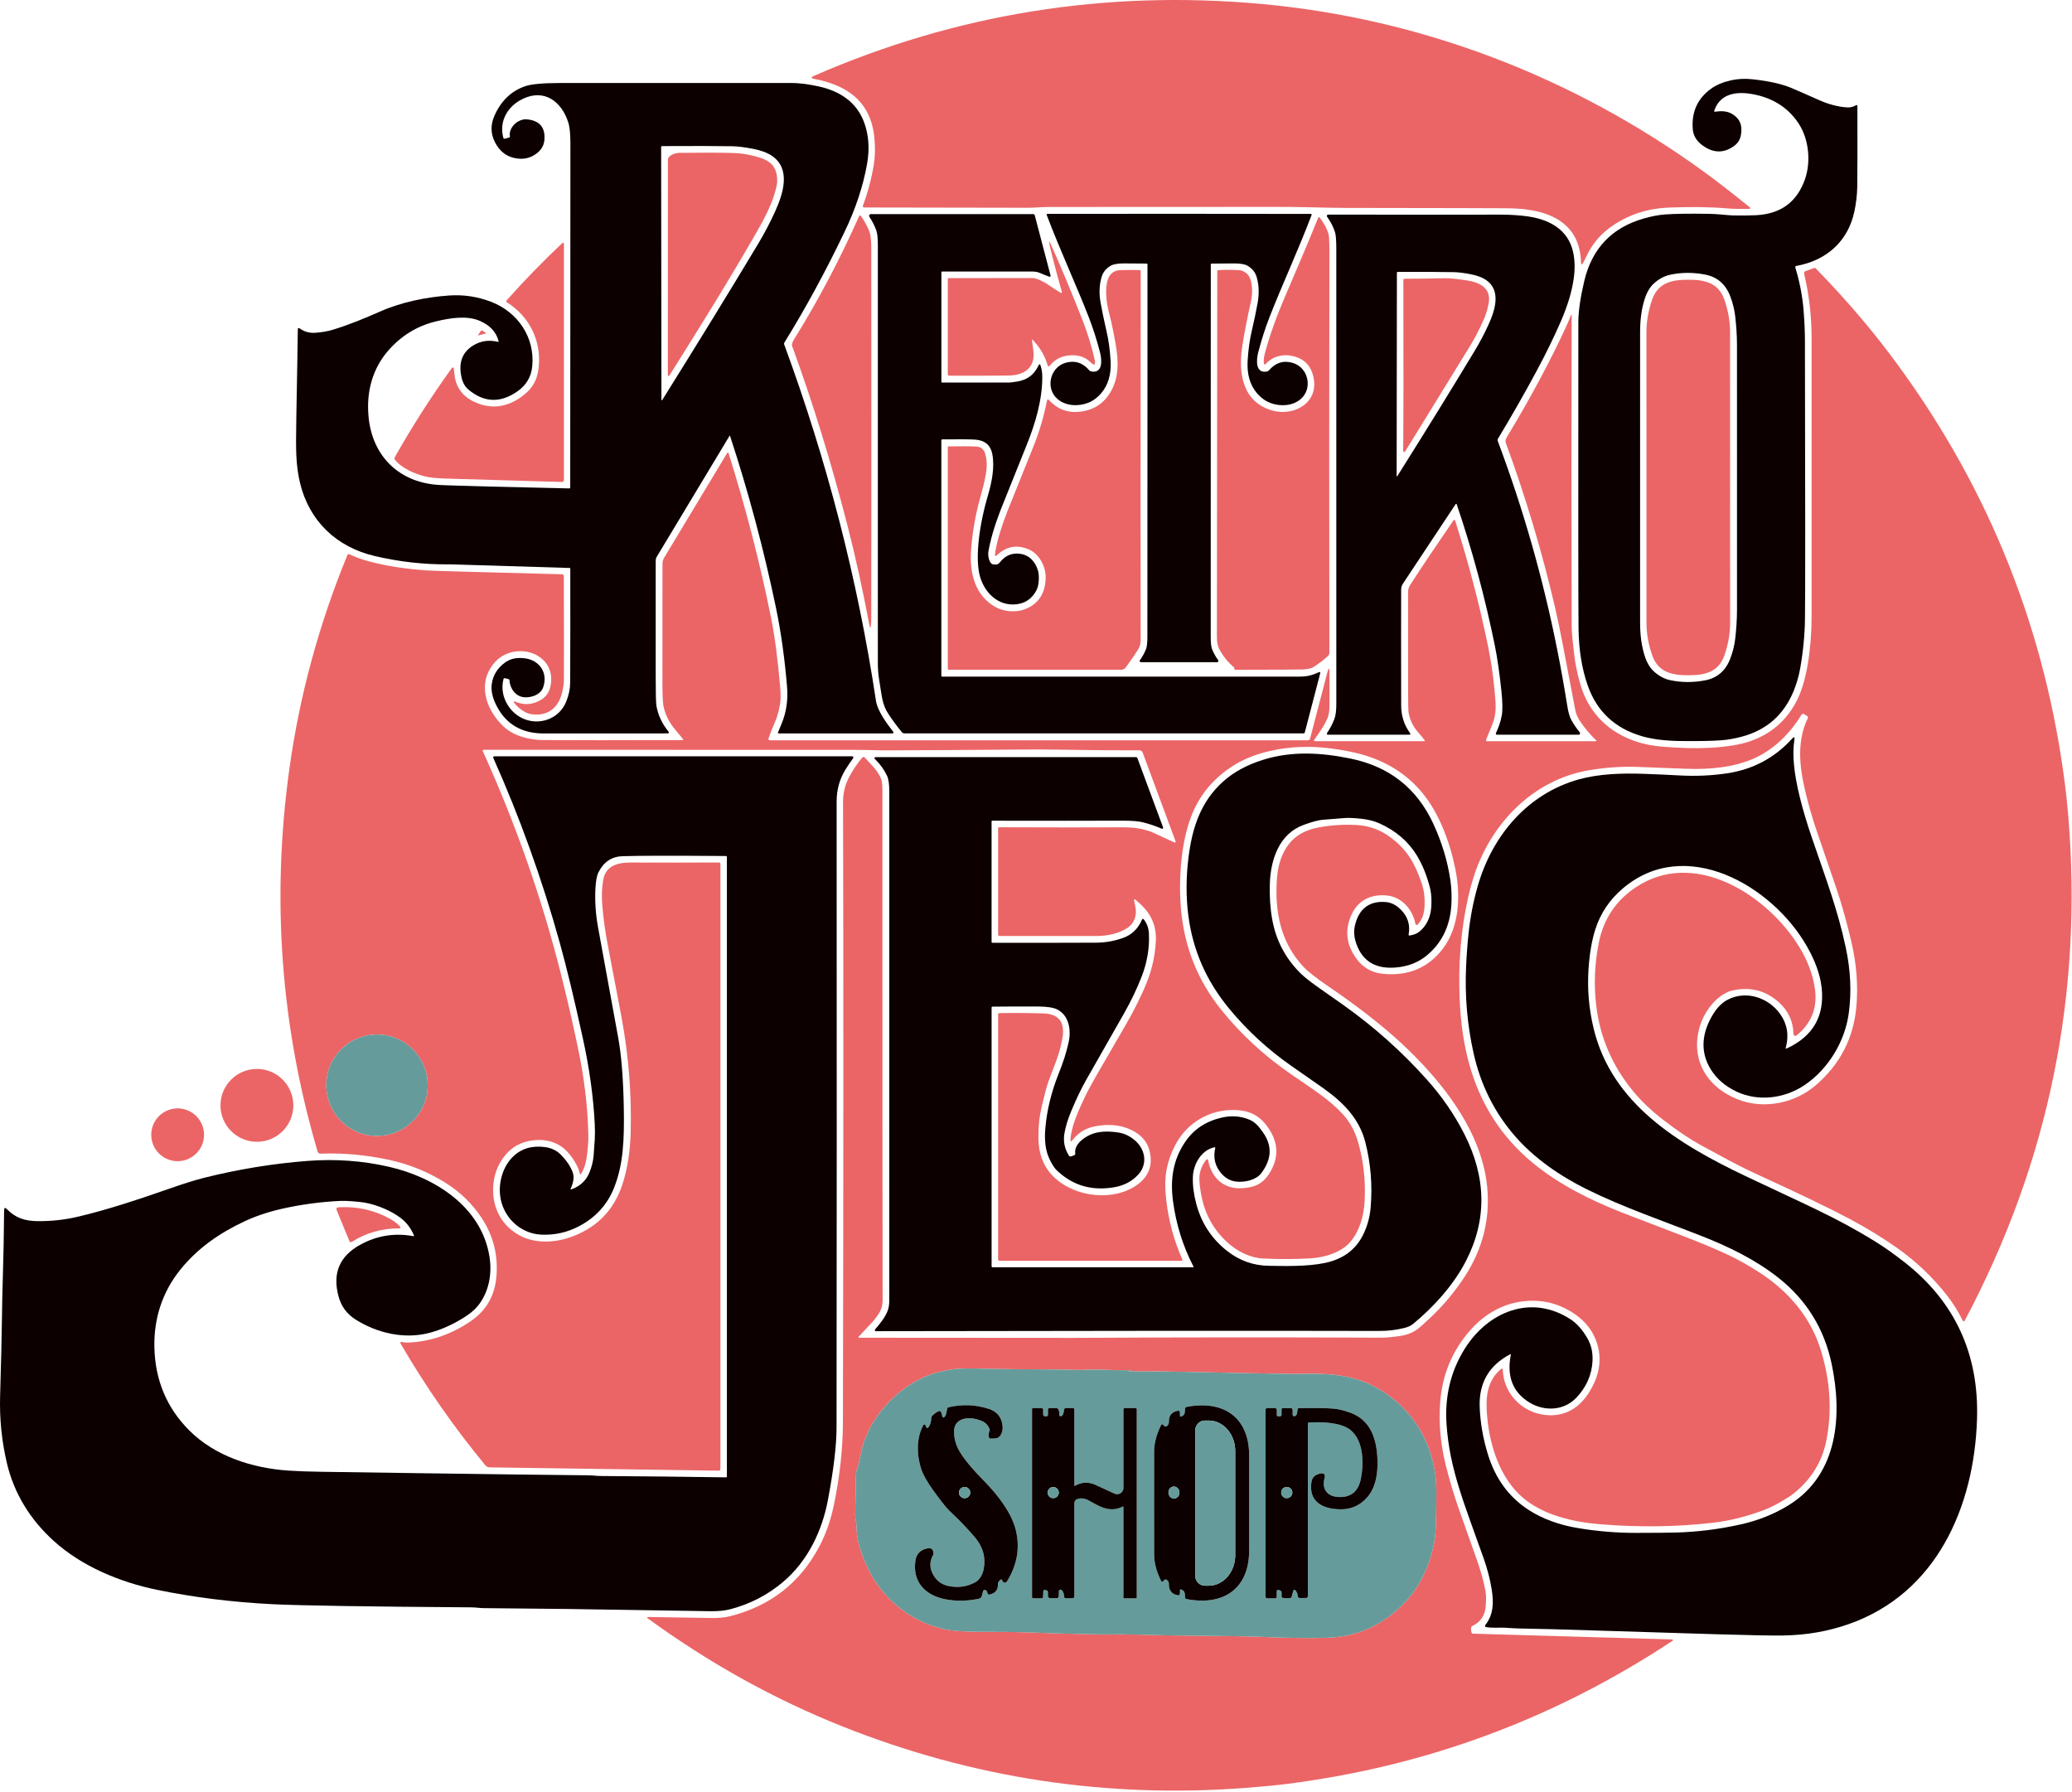
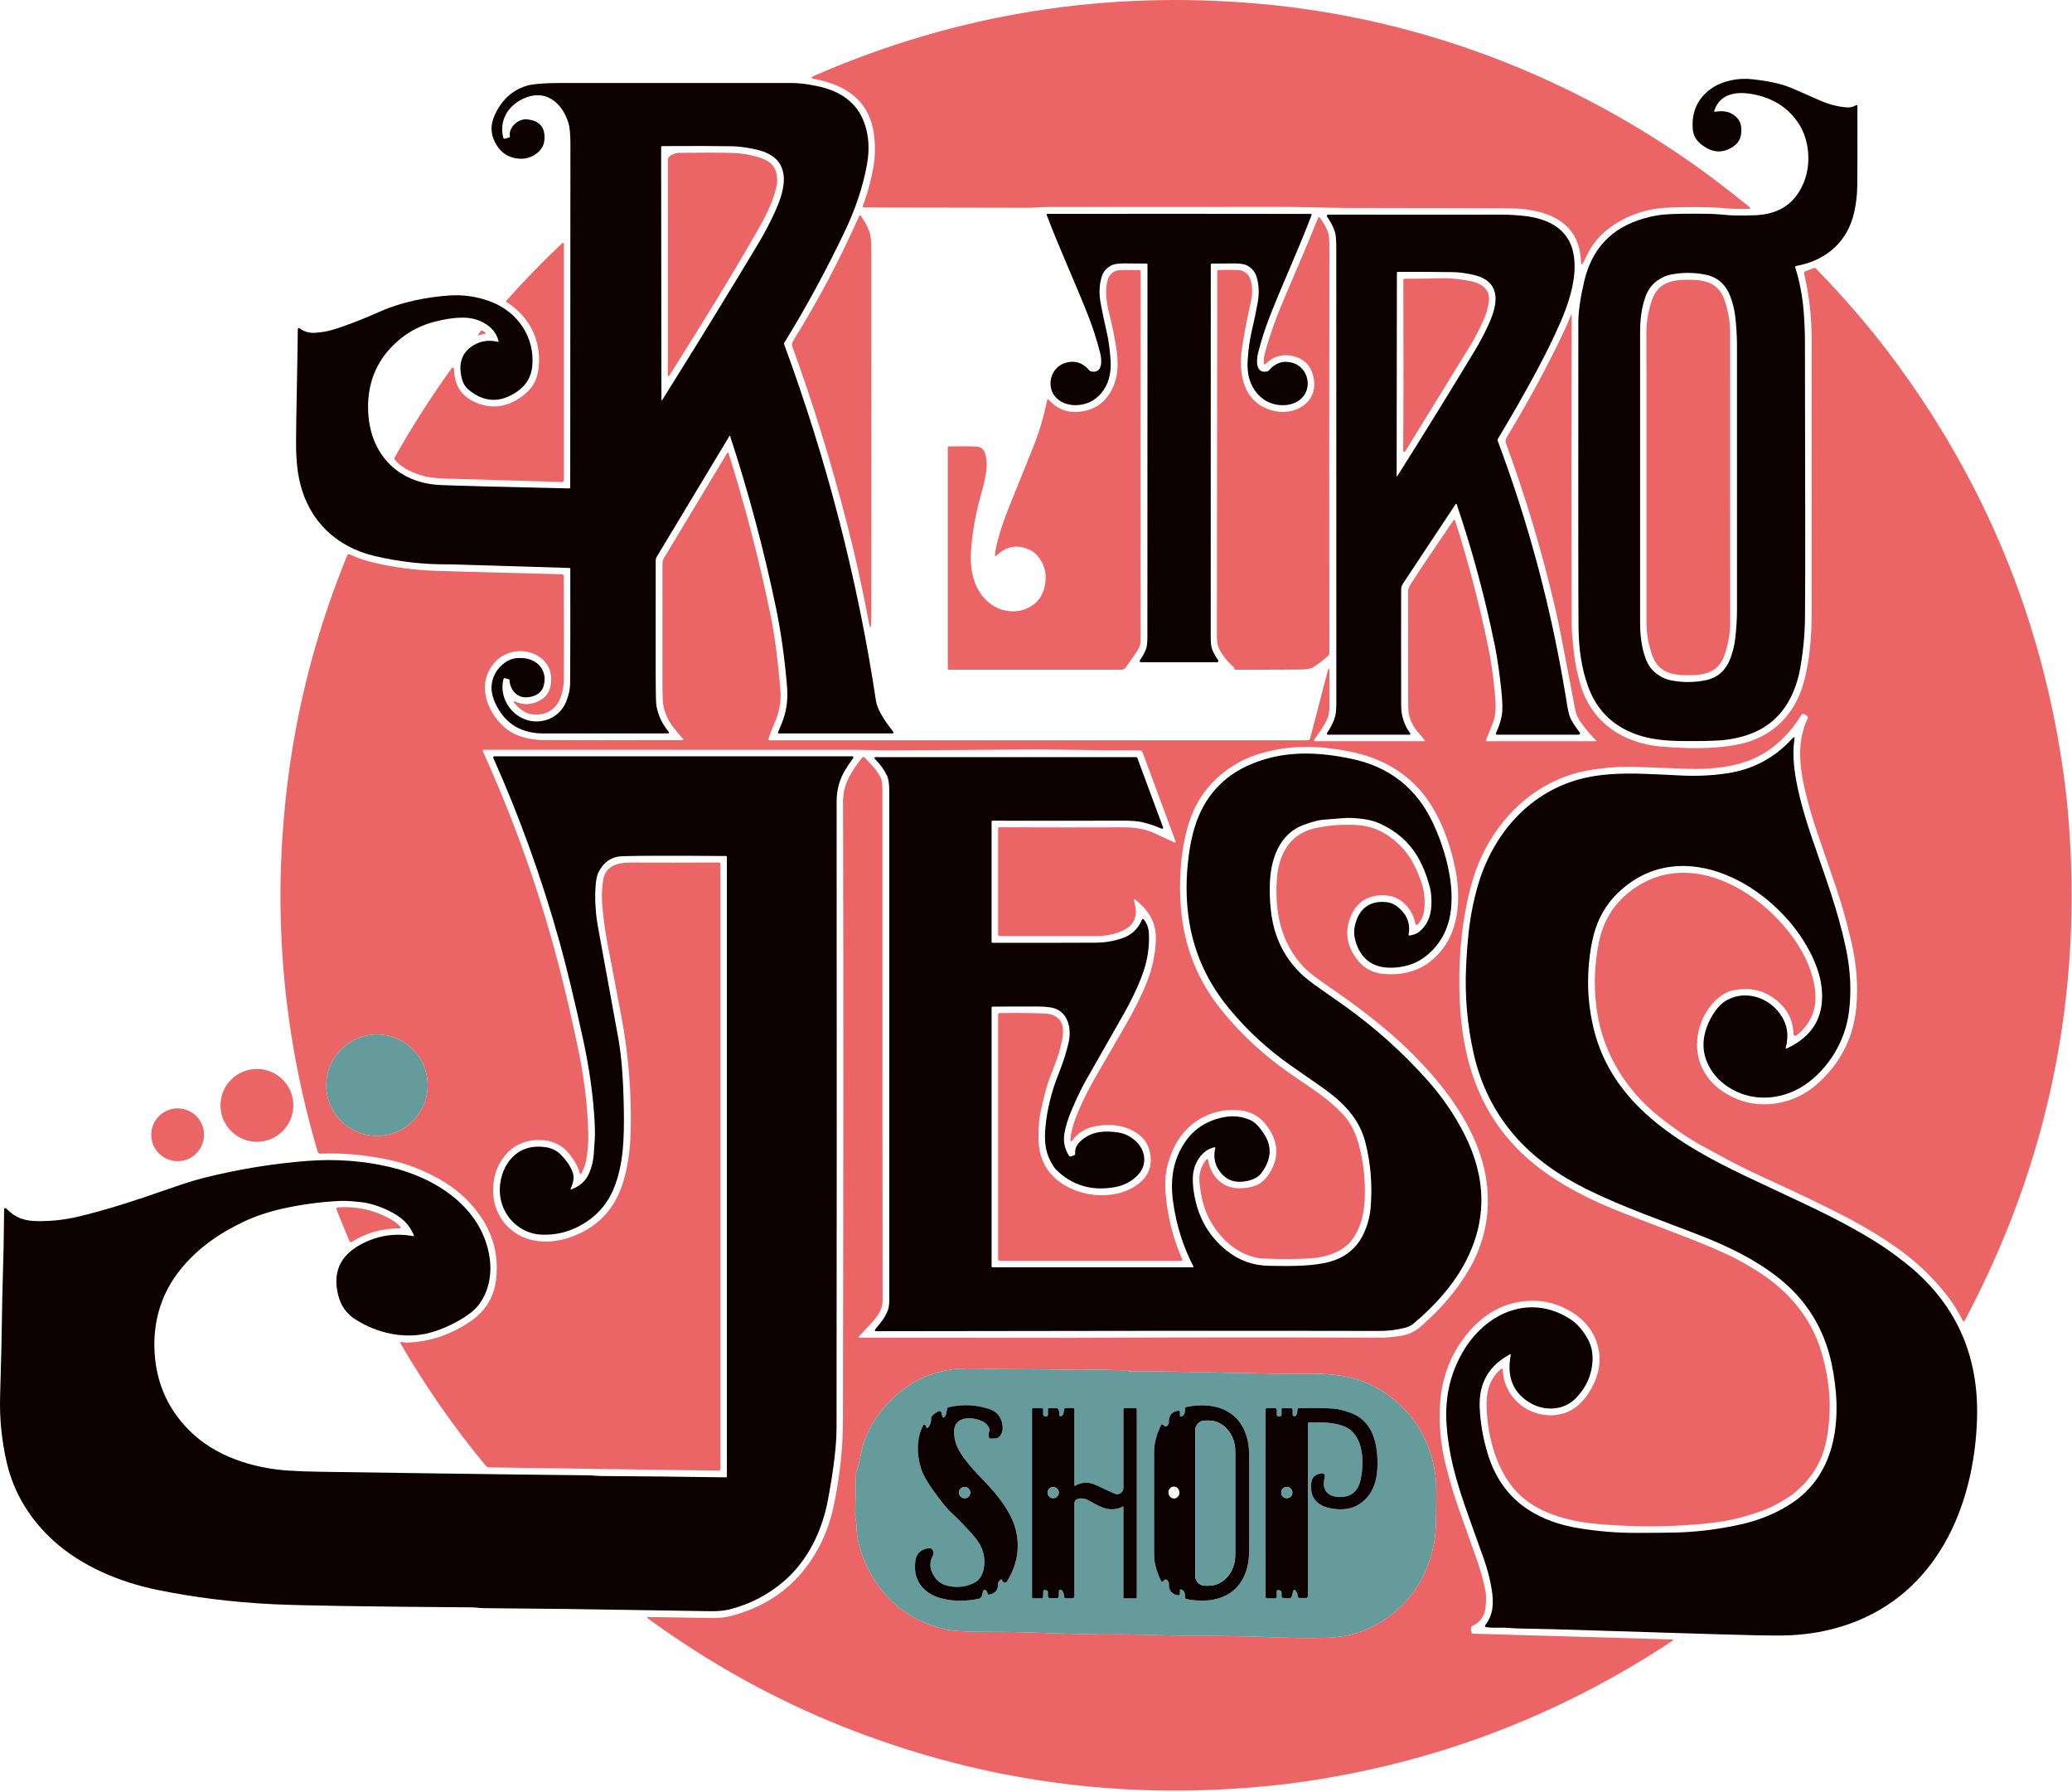
<svg xmlns="http://www.w3.org/2000/svg" width="1029" height="890" viewBox="0 0 1029 890" fill="none">
  <path d="M747.719 103.417C743.079 103.367 716.579 103.317 668.229 103.247C664.859 103.247 659.029 103.137 650.729 102.937C645.059 102.797 639.229 102.727 633.239 102.737C595.739 102.757 558.239 102.777 520.739 102.787C517.239 102.787 513.819 103.177 510.729 103.177C460.379 103.087 433.179 103.037 429.129 103.037C428.779 103.037 428.489 102.747 428.489 102.397C428.489 102.327 428.499 102.247 428.529 102.177C431.079 95.277 432.889 88.427 433.959 81.637C434.629 77.367 434.709 72.797 434.189 67.947C432.829 55.217 426.219 46.567 414.349 41.997C411.019 40.717 407.749 39.797 404.549 39.237C402.669 38.917 402.609 38.377 404.359 37.607C474.939 6.857 548.829 -5.033 626.029 1.927C705.969 9.127 781.759 38.417 846.429 85.457C852.259 89.687 859.699 95.457 868.749 102.747C869.539 103.377 869.429 103.707 868.419 103.727C865.479 103.787 861.119 103.787 857.439 103.467C849.549 102.787 840.079 102.657 829.009 103.067C817.689 103.497 807.749 106.897 799.189 113.277C794.399 116.847 790.679 121.387 788.049 126.887C787.249 128.557 786.649 129.747 786.259 130.457C785.569 131.677 785.209 131.587 785.159 130.187C784.799 118.327 779.099 110.377 768.049 106.337C765.309 105.327 761.949 104.557 757.979 104.007C755.419 103.657 751.999 103.467 747.719 103.417Z" fill="#EB6566" />
  <path d="M851.359 54.897C851.209 55.357 851.359 55.547 851.839 55.477C855.099 54.977 857.729 55.257 859.739 56.327C863.189 58.157 864.879 60.897 864.809 64.547C864.719 68.807 863.489 71.277 859.719 73.447C855.029 76.147 850.269 75.717 845.429 72.147C842.499 69.997 840.909 67.307 840.659 64.087C840.009 55.577 843.039 48.897 849.759 44.047C852.369 42.157 855.709 40.767 859.779 39.857C863.099 39.117 866.639 38.957 870.389 39.367C878.449 40.257 884.809 41.667 889.479 43.617C892.079 44.707 896.779 46.757 903.569 49.777C908.099 51.787 912.579 52.977 917.029 53.327C918.789 53.467 920.369 53.097 921.779 52.227C921.979 52.107 922.239 52.167 922.359 52.367C922.399 52.427 922.419 52.507 922.419 52.577C922.469 73.027 922.449 86.417 922.349 92.757C922.279 96.817 921.799 100.937 920.899 105.127C917.729 119.847 907.139 129.327 892.049 132.067C891.729 132.127 891.509 132.427 891.569 132.747C891.569 132.777 891.579 132.797 891.589 132.827C893.789 140.037 895.169 147.217 895.719 154.387C896.149 159.817 896.359 164.727 896.369 169.127C896.549 248.477 896.559 294.567 896.389 307.407C896.279 315.387 895.479 323.627 893.969 332.137C893.279 336.007 892.159 339.787 890.609 343.497C885.739 355.127 877.199 362.577 864.989 365.827C861.439 366.777 858.049 367.377 854.839 367.607C850.029 367.957 843.279 368.087 834.589 367.977C827.079 367.887 820.759 367.117 815.629 365.647C802.149 361.777 793.129 353.427 788.569 340.597C785.609 332.257 784.069 322.767 783.939 312.117C783.809 301.267 783.779 250.587 783.839 160.077C783.839 154.697 784.829 147.857 786.779 139.567C790.579 123.457 800.379 113.117 816.169 108.547C820.159 107.397 823.789 106.707 827.049 106.477C831.829 106.147 838.889 106.047 848.229 106.177C850.429 106.207 852.489 106.317 854.419 106.497C857.629 106.797 859.679 106.957 860.549 106.967C865.099 107.057 868.949 107.017 872.089 106.867C884.339 106.267 892.439 100.317 896.389 89.007C899.369 80.497 898.429 69.287 893.289 61.407C888.509 54.097 881.619 49.367 872.629 47.227C864.109 45.197 854.549 45.497 851.359 54.897ZM814.509 237.097V309.327C814.509 315.527 815.279 321.007 816.819 325.777C817.889 329.107 819.419 331.677 821.409 333.477C823.939 335.767 826.709 337.217 829.719 337.827C835.399 338.977 841.139 338.967 846.949 337.817C852.959 336.627 857.109 332.957 859.389 326.817C860.579 323.607 861.359 320.447 861.729 317.317C862.259 312.877 862.629 307.617 862.629 302.987V237.097C862.629 194.907 862.619 172.937 862.619 171.207C862.629 166.577 862.249 161.317 861.719 156.877C861.349 153.747 860.569 150.587 859.379 147.377C857.099 141.237 852.949 137.567 846.939 136.377C841.129 135.227 835.389 135.217 829.709 136.367C826.699 136.977 823.929 138.427 821.399 140.717C819.409 142.517 817.879 145.087 816.809 148.417C815.269 153.187 814.499 158.667 814.509 164.867C814.509 167.457 814.509 191.527 814.509 237.097Z" fill="#0C0000" />
  <path d="M376.079 114.717C362.719 138.017 348.789 160.527 332.719 186.037C332.009 187.167 331.659 187.067 331.659 185.737C331.649 146.347 331.659 110.887 331.699 79.337C331.709 77.127 335.479 75.927 337.249 75.907C349.219 75.767 358.259 75.787 364.349 75.977C366.979 76.057 369.689 76.397 372.479 77.007C380.399 78.727 386.219 80.787 385.979 90.297C385.949 91.637 385.319 94.187 384.109 97.947C382.739 102.177 380.069 107.767 376.079 114.717Z" fill="#EB6566" />
  <path d="M585.589 106.167C627.429 106.177 649.239 106.197 651.009 106.227C651.229 106.227 651.399 106.407 651.399 106.617C651.399 106.667 651.399 106.707 651.369 106.757C644.869 123.927 636.489 142.017 630.519 157.347C628.259 163.167 626.359 169.117 624.809 175.187C623.919 178.697 623.369 185.677 629.269 184.467C629.619 184.397 629.919 184.217 630.159 183.937C633.459 180.087 637.409 178.847 642.009 180.207C649.789 182.507 652.099 192.977 645.889 198.237C641.799 201.687 635.639 201.937 630.859 200.087C628.429 199.147 626.279 197.607 624.419 195.477C620.779 191.307 619.179 185.827 619.609 179.037C619.949 173.697 620.579 169.047 621.499 165.077C622.819 159.367 623.849 154.467 624.579 150.367C625.399 145.777 625.239 141.537 624.109 137.657C623.389 135.187 621.869 133.287 619.549 131.957C618.219 131.197 616.039 130.817 612.989 130.817C608.769 130.817 605.039 130.847 601.809 130.897C601.469 130.897 601.299 131.067 601.299 131.417C601.309 217.587 601.299 279.217 601.269 316.307C601.269 319.197 601.489 321.217 601.939 322.347C602.709 324.287 603.719 326.117 604.969 327.827C605.169 328.117 605.109 328.517 604.819 328.717C604.709 328.797 604.579 328.837 604.449 328.837H566.629C566.279 328.837 565.989 328.557 565.979 328.207C565.979 328.067 566.019 327.937 566.109 327.817C567.359 326.107 568.369 324.277 569.139 322.337C569.589 321.207 569.809 319.187 569.819 316.297C569.799 279.207 569.819 217.577 569.869 131.407C569.869 131.057 569.699 130.887 569.359 130.887C566.129 130.837 562.399 130.817 558.179 130.807C555.129 130.807 552.949 131.187 551.619 131.937C549.299 133.267 547.779 135.167 547.059 137.637C545.919 141.517 545.759 145.757 546.579 150.347C547.309 154.447 548.339 159.347 549.649 165.057C550.569 169.027 551.199 173.677 551.539 179.017C551.969 185.807 550.359 191.287 546.719 195.457C544.859 197.587 542.709 199.127 540.279 200.067C535.499 201.917 529.339 201.657 525.249 198.207C519.039 192.947 521.359 182.477 529.139 180.177C533.739 178.827 537.689 180.067 540.989 183.917C541.229 184.197 541.529 184.377 541.879 184.447C547.779 185.657 547.229 178.677 546.339 175.167C544.789 169.097 542.889 163.147 540.639 157.327C534.679 141.997 526.299 123.897 519.809 106.727C519.729 106.527 519.829 106.297 520.029 106.227C520.069 106.207 520.119 106.197 520.169 106.197C521.949 106.167 543.759 106.157 585.589 106.167Z" fill="#0C0000" />
-   <path d="M467.489 218.777V335.587C467.489 335.817 467.669 335.997 467.899 335.997C535.149 335.987 594.329 335.987 645.419 335.997C649.139 335.997 651.759 335.327 654.989 333.767C655.229 333.657 655.519 333.767 655.629 333.997C655.679 334.097 655.689 334.207 655.659 334.317L647.969 363.787C647.899 364.057 647.729 364.187 647.449 364.187H449.179C448.669 364.187 448.189 363.957 447.869 363.567C445.469 360.657 443.289 357.707 441.319 354.737C437.989 349.717 438.039 345.887 436.719 338.287C436.209 335.367 435.959 332.377 435.959 329.317V121.527C435.959 118.207 435.699 115.817 435.169 114.357C434.349 112.107 433.219 109.877 431.769 107.667C431.499 107.267 431.609 106.727 432.019 106.457C432.159 106.357 432.329 106.307 432.499 106.317H513.179C513.499 106.317 513.779 106.537 513.859 106.847L521.689 136.647C521.879 137.367 521.629 137.597 520.929 137.337C519.539 136.827 517.979 136.207 516.249 135.467C514.849 134.867 513.229 134.827 511.979 134.827C497.209 134.827 482.479 134.837 467.769 134.847C467.629 134.847 467.509 134.967 467.509 135.117V189.617C467.509 189.807 467.659 189.967 467.849 189.967C478.719 189.997 489.839 189.997 501.209 189.967C501.729 189.967 503.039 189.807 505.129 189.477C510.109 188.687 513.629 186.057 515.699 181.577C516.119 180.667 516.489 180.687 516.799 181.637C517.349 183.327 517.629 185.147 517.619 187.117C517.619 198.707 514.219 210.167 509.849 221.017C501.689 241.317 497.359 252.117 496.859 253.407C493.869 261.197 491.859 268.057 490.839 273.987C490.579 275.487 491.009 280.097 493.419 280.297C495.169 280.447 495.689 280.357 496.759 279.017C499.289 275.867 502.509 274.517 506.419 274.977C511.159 275.537 514.189 278.947 515.489 283.367C516.199 285.757 516.059 290.537 514.779 293.017C512.399 297.607 508.649 299.987 503.519 300.167C494.109 300.497 487.479 292.387 486.089 283.577C485.579 280.347 485.459 276.677 485.709 272.577C486.229 264.247 487.889 255.337 490.679 245.847C492.519 239.597 494.059 232.037 492.809 225.527C491.969 221.097 489.189 218.697 484.469 218.317C482.329 218.147 476.869 218.097 468.079 218.177C467.689 218.177 467.489 218.377 467.489 218.777Z" fill="#0C0000" />
  <path d="M723.409 250.347C723.369 250.207 723.219 250.137 723.079 250.187C723.029 250.207 722.979 250.237 722.939 250.287L696.689 289.897C696.139 290.727 695.839 291.717 695.839 292.717C695.799 305.167 695.799 324.377 695.849 350.337C695.849 355.487 697.349 360.097 700.339 364.167C700.479 364.357 700.439 364.627 700.249 364.767C700.179 364.817 700.089 364.847 699.999 364.847H659.499C659.199 364.847 658.949 364.597 658.949 364.297C658.949 364.187 658.979 364.077 659.049 363.987C660.529 361.797 661.729 359.517 662.659 357.127C663.319 355.417 663.649 352.907 663.649 349.597C663.639 269.887 663.629 194.527 663.639 123.527C663.639 119.417 663.429 116.667 662.989 115.287C662.159 112.637 660.849 110.097 659.079 107.657C658.859 107.347 658.929 106.917 659.229 106.697C659.349 106.617 659.489 106.567 659.629 106.567C687.939 106.617 716.669 106.627 745.799 106.587C750.049 106.587 754.919 106.927 758.469 107.417C769.069 108.887 778.709 113.747 781.229 125.107C782.119 129.117 782.229 133.547 781.539 138.387C780.629 144.787 778.509 151.837 775.169 159.537C771.819 167.277 767.769 175.557 763.029 184.377C756.979 195.627 750.609 206.787 743.909 217.877C743.709 218.217 743.679 218.617 743.809 218.977C756.499 252.787 766.349 287.367 773.369 322.697C775.129 331.537 776.819 340.967 778.429 350.987C778.919 353.987 779.599 356.237 780.469 357.747C781.699 359.887 783.059 361.867 784.549 363.697C784.799 363.997 784.759 364.437 784.459 364.687C784.329 364.797 784.169 364.847 784.009 364.847H743.439C743.119 364.847 742.859 364.587 742.859 364.267C742.859 364.177 742.879 364.087 742.919 364.007C744.249 361.317 745.209 358.437 745.799 355.367C746.279 352.887 746.229 348.837 745.639 343.217C744.689 334.207 743.619 326.727 742.409 320.787C737.539 296.797 731.199 273.317 723.409 250.347ZM693.609 235.777C693.539 236.047 693.559 236.287 693.669 236.507C693.699 236.567 693.779 236.597 693.849 236.557C693.869 236.547 693.889 236.527 693.899 236.507C707.989 214.127 720.799 193.387 732.319 174.287C734.899 170.017 737.219 165.627 739.269 161.117C742.519 153.977 745.619 144.157 737.939 138.977C736.079 137.727 733.539 136.797 730.319 136.167C727.039 135.537 724.339 135.197 722.219 135.147C715.699 135.017 706.319 134.977 694.089 135.017C693.889 135.017 693.729 135.187 693.729 135.387C693.659 202.277 693.619 235.747 693.609 235.777Z" fill="#0C0000" />
  <path d="M431.819 310.707C428.449 292.807 424.819 276.297 420.929 261.187C412.779 229.487 403.599 199.717 393.399 171.887C393.119 171.117 393.399 170.047 394.259 168.667C406.289 149.307 417.099 128.847 426.679 107.287C426.789 107.037 427.079 106.927 427.329 107.037C427.409 107.077 427.489 107.137 427.539 107.207C429.289 109.677 430.719 112.307 431.809 115.097C432.399 116.627 432.699 119.507 432.709 123.737C432.759 223.617 432.749 284.567 432.689 306.577C432.689 308.487 432.619 309.857 432.489 310.697C432.289 312.017 432.069 312.017 431.819 310.707Z" fill="#EB6566" />
  <path d="M613.029 332.117C613.119 331.887 613.049 331.617 612.859 331.447C609.909 328.927 607.479 325.927 605.559 322.457C604.749 320.987 604.339 318.857 604.339 316.077C604.339 315.117 604.399 254.667 604.529 134.737C604.529 134.367 604.709 134.177 605.079 134.157C609.009 133.927 612.559 133.937 615.749 134.197C616.669 134.267 617.699 134.727 618.839 135.567C622.259 138.067 622.199 145.497 621.339 149.307C619.269 158.537 617.769 166.327 616.839 172.677C614.909 185.917 617.409 199.867 631.989 203.887C642.569 206.807 654.759 200.187 652.399 187.787C651.229 181.597 647.589 177.907 641.479 176.697C636.579 175.727 631.869 177.127 628.519 180.787C628.329 180.997 628.009 181.007 627.799 180.827C627.699 180.737 627.649 180.617 627.639 180.487C627.529 178.797 627.709 177.067 628.189 175.317C630.579 166.557 633.789 157.507 637.799 148.177C645.289 130.757 650.909 117.397 654.649 108.107C654.819 107.697 655.039 107.657 655.329 108.007C657.329 110.497 658.789 113.157 659.719 116.007C660.049 117.027 660.219 119.937 660.209 124.747C660.099 191.197 660.089 257.687 660.199 324.227C660.199 324.817 659.979 325.317 659.539 325.717C657.289 327.787 654.839 329.657 652.209 331.317C651.219 331.947 649.479 332.317 646.989 332.447C645.679 332.517 634.519 332.567 613.509 332.607C613.079 332.607 612.919 332.447 613.029 332.117Z" fill="#EB6566" />
-   <path d="M512.519 168.997C512.739 170.487 512.969 172.267 513.219 174.317C514.229 182.547 508.669 186.267 501.269 186.477C498.659 186.547 488.699 186.577 471.379 186.567C470.999 186.567 470.689 186.257 470.689 185.877V138.587C470.689 138.327 470.899 138.117 471.149 138.117C487.339 138.087 501.289 138.067 512.979 138.067C514.699 138.067 518.739 140.107 520.399 141.287C522.549 142.817 524.629 144.157 526.629 145.307C527.299 145.697 527.519 145.517 527.309 144.767C525.209 137.467 523.229 129.967 521.369 122.257C521.179 121.487 521.089 120.637 521.099 119.727C521.099 119.627 521.119 119.627 521.159 119.727C526.589 131.797 531.999 144.697 537.389 158.427C540.079 165.277 542.149 171.947 543.589 178.437C544.249 181.397 543.499 181.807 541.339 179.677C539.079 177.447 536.049 176.357 532.259 176.417C527.639 176.487 523.969 178.247 521.239 181.717C521.059 181.947 520.729 181.987 520.499 181.817C520.409 181.747 520.339 181.647 520.309 181.537C519.029 176.907 516.569 172.667 512.929 168.817C512.579 168.447 512.449 168.507 512.519 169.007V168.997Z" fill="#EB6566" />
  <path d="M225.679 185.757C226.399 192.877 230.349 197.757 237.539 200.397C244.839 203.087 251.879 202.027 258.669 197.237C264.209 193.337 266.899 189.007 267.559 182.017C268.779 168.907 262.819 157.127 251.709 150.097C251.429 149.917 251.339 149.537 251.529 149.247C251.549 149.217 251.569 149.187 251.589 149.167C260.459 139.217 269.679 129.727 279.249 120.717C279.439 120.537 279.749 120.547 279.929 120.737C280.009 120.827 280.059 120.947 280.059 121.067V238.347C280.059 238.897 279.619 239.337 279.079 239.337C279.069 239.337 279.049 239.337 279.039 239.337C262.759 238.827 243.879 238.277 222.409 237.687C217.259 237.547 213.539 237.187 211.229 236.617C206.009 235.327 199.639 232.647 196.149 228.337C195.859 227.977 195.819 227.477 196.049 227.077C204.399 212.217 213.849 197.427 224.409 182.717C224.579 182.477 224.909 182.427 225.149 182.597C225.259 182.677 225.329 182.787 225.359 182.917C225.409 183.167 225.509 184.107 225.679 185.757Z" fill="#EB6566" />
  <path d="M707.499 367.617C706.769 366.557 705.899 365.487 704.899 364.397C701.999 361.237 700.209 357.747 699.539 353.927C699.379 353.007 699.299 349.267 699.289 342.707C699.249 314.397 699.249 298.037 699.279 293.647C699.279 292.597 699.739 291.367 700.639 289.977C705.639 282.227 712.709 271.697 721.839 258.387C721.979 258.177 722.259 258.127 722.469 258.267C722.559 258.327 722.619 258.407 722.649 258.507C729.329 279.487 734.819 300.467 739.109 321.457C740.409 327.837 741.429 334.727 742.159 342.127C742.859 349.277 743.429 354.297 741.099 359.757C740.209 361.847 739.179 364.397 737.999 367.397C737.899 367.647 738.019 367.937 738.279 368.037C738.339 368.057 738.399 368.067 738.459 368.067H792.409C792.899 368.067 792.969 367.897 792.619 367.557C789.789 364.867 787.199 361.817 784.869 358.417C783.519 356.467 782.659 354.467 782.289 352.427C782.239 352.177 780.259 341.767 776.329 321.197C774.799 313.207 773.449 306.687 772.269 301.647C765.799 273.917 757.639 246.657 747.799 219.867C747.509 219.067 747.699 218.107 748.379 216.977C759.809 198.097 769.569 179.937 777.639 162.507C778.549 160.537 779.329 158.707 779.959 156.997C780.349 155.957 780.539 155.987 780.529 157.097C780.379 206.107 780.379 257.177 780.529 310.327C780.539 314.687 781.049 318.267 781.639 323.897C782.189 329.187 783.289 334.597 784.939 340.147C790.459 358.777 806.139 369.127 825.009 370.737C834.259 371.517 842.319 371.717 849.209 371.337C857.499 370.877 864.059 369.827 868.889 368.177C879.199 364.667 886.909 358.137 891.999 348.567C894.589 343.697 896.529 337.357 897.819 329.557C899.059 322.067 899.679 314.157 899.679 305.827C899.689 258.857 899.699 213.027 899.689 168.327C899.689 157.187 898.449 146.377 895.969 135.887C895.849 135.367 896.129 134.837 896.629 134.657L900.859 133.087C901.159 132.967 901.509 133.047 901.739 133.287C915.449 147.357 927.569 161.357 938.099 175.287C985.249 237.647 1014.17 307.377 1024.84 384.487C1025.78 391.257 1026.52 397.857 1027.07 404.297C1034.64 493.327 1017.51 577.187 975.679 655.867C975.549 656.117 975.239 656.207 974.989 656.077C974.889 656.027 974.819 655.947 974.769 655.847C972.479 651.197 969.789 646.907 966.679 642.977C959.629 634.067 951.519 626.357 942.359 619.867C935.249 614.827 927.279 609.947 918.449 605.227C909.209 600.277 893.669 592.807 871.839 582.797C867.429 580.777 862.759 578.437 857.809 575.777C850.579 571.887 846.039 569.437 844.199 568.407C838.649 565.297 832.529 561.157 825.849 555.987C820.129 551.557 815.299 546.977 811.359 542.247C800.769 529.557 794.539 515.127 792.669 498.957C791.499 488.827 791.929 478.617 793.959 468.307C796.299 456.437 802.459 447.187 812.439 440.567C840.689 421.827 875.169 443.017 891.639 467.257C897.009 475.157 900.249 483.107 901.339 491.107C902.629 500.557 899.579 508.247 892.179 514.187C891.779 514.507 891.189 514.437 890.869 514.037C890.739 513.877 890.669 513.677 890.669 513.477C890.549 507.237 888.159 502.017 883.509 497.807C876.699 491.657 868.709 489.747 859.529 492.077C858.689 492.287 857.549 492.817 856.109 493.647C850.659 496.797 846.339 503.097 844.509 508.657C839.009 525.317 847.129 539.577 862.879 545.877C875.979 551.117 891.329 547.847 901.699 538.957C913.799 528.587 920.539 515.527 921.919 499.787C922.829 489.467 922.009 478.817 919.459 467.837C917.229 458.247 914.779 449.447 912.089 441.457C909.549 433.927 906.359 424.627 902.529 413.557C899.959 406.127 897.809 398.597 896.079 390.957C893.499 379.557 892.559 367.437 897.759 356.747C897.979 356.297 897.819 355.757 897.399 355.507L895.909 354.617C895.479 354.347 894.909 354.487 894.639 354.917C889.109 364.107 881.319 371.737 872.209 376.107C861.879 381.057 849.209 382.207 837.479 381.767C837.049 381.747 828.969 381.437 813.239 380.837C805.619 380.547 797.709 381.077 789.519 382.427C764.779 386.527 745.289 403.917 735.119 426.817C732.729 432.187 730.709 438.527 729.069 445.837C725.519 461.607 724.139 478.607 724.929 496.837C725.419 508.057 726.939 518.377 729.489 527.797C734.989 548.087 745.649 564.717 761.479 577.697C774.519 588.387 790.249 596.177 806.169 602.377C811.599 604.487 821.599 608.327 836.169 613.897C844.439 617.067 851.809 620.147 858.259 623.157C862.939 625.337 868.009 628.187 873.479 631.697C888.239 641.187 899.389 654.177 904.459 671.057C909.049 686.357 909.879 701.197 906.959 715.567C904.789 726.277 899.169 735.147 890.099 742.177C889.009 743.027 886.799 744.397 883.479 746.307C881.009 747.717 878.679 748.847 876.469 749.697C867.699 753.037 859.139 755.187 850.789 756.157C832.699 758.257 813.919 758.507 794.449 756.897C780.729 755.767 766.399 752.267 756.379 743.817C745.289 734.477 739.959 718.577 738.599 703.977C737.729 694.747 738.039 685.977 745.509 679.767C745.729 679.597 746.039 679.627 746.209 679.837C746.279 679.927 746.319 680.027 746.319 680.137C746.649 692.757 757.099 702.557 769.569 702.797C777.559 702.947 783.979 699.317 788.849 691.927C793.219 685.297 795.449 677.627 793.839 669.877C792.169 661.807 787.379 655.477 779.469 650.897C772.299 646.747 764.509 645.197 756.119 646.247C746.029 647.507 737.179 652.657 730.299 660.417C721.189 670.687 716.149 682.837 715.189 696.877C714.489 707.147 715.459 717.517 718.099 727.987C720.049 735.687 722.199 742.857 724.559 749.507C730.809 767.157 733.949 776.007 733.969 776.067C735.769 781.497 737.019 786.177 737.729 790.117C738.069 792.047 738.089 794.687 737.799 798.047C737.409 802.397 735.189 805.547 731.119 807.497C730.809 807.647 730.629 807.887 730.579 808.237C730.459 809.097 730.549 809.937 730.849 810.747C730.979 811.077 731.219 811.247 731.569 811.257C744.339 811.607 777.229 812.557 830.219 814.107C830.489 814.107 830.689 814.187 830.839 814.327C830.929 814.407 830.929 814.547 830.839 814.637C830.829 814.647 830.819 814.657 830.809 814.667C772.289 853.417 708.249 877.167 638.699 885.917C633.589 886.567 626.979 887.197 618.859 887.817C549.689 893.147 482.909 882.997 418.539 857.377C384.609 843.877 352.409 826.027 321.929 803.827C321.119 803.237 321.209 802.957 322.219 802.967C337.709 803.197 347.959 803.357 352.979 803.467C356.749 803.557 360.029 803.237 362.799 802.527C382.829 797.397 397.569 785.777 407.039 767.677C410.279 761.477 412.689 754.477 414.269 746.687C417.139 732.547 418.579 718.967 418.609 705.947C418.879 585.377 418.899 482.847 418.669 398.357C418.669 394.087 419.519 390.237 421.239 386.797C423.239 382.817 425.569 379.277 428.229 376.187C428.509 375.857 429.009 375.817 429.339 376.097C429.359 376.117 429.379 376.137 429.399 376.157C433.349 380.367 435.709 382.547 437.539 386.637C437.999 387.667 438.229 389.697 438.229 392.747C438.219 533.307 438.249 617.667 438.319 645.817C438.319 649.807 436.599 652.547 433.679 656.027C433.139 656.657 430.719 659.257 426.409 663.817C426.299 663.927 426.309 664.107 426.419 664.217C426.469 664.267 426.549 664.297 426.619 664.297C427.499 664.297 463.039 664.317 533.229 664.367C535.219 664.367 537.229 664.367 539.239 664.347C587.709 664.067 636.539 664.047 685.729 664.277C688.059 664.287 691.239 664.007 695.259 663.437C698.409 662.997 701.219 661.927 703.689 660.237C704.679 659.557 706.889 657.607 710.299 654.397C716.849 648.227 722.569 641.387 727.459 633.857C736.449 620.017 740.139 605.097 738.529 589.097C736.249 566.497 722.609 545.767 706.689 528.757C701.949 523.687 697.109 518.977 692.179 514.637C683.049 506.607 672.159 498.287 659.529 489.697C653.639 485.687 649.579 482.497 647.349 480.127C635.929 467.987 632.939 452.587 634.169 436.067C634.769 428.057 637.669 419.857 644.309 415.107C647.119 413.097 650.659 411.687 654.919 410.887C661.059 409.737 667.309 409.327 673.669 409.677C679.799 410.007 685.359 411.997 690.329 415.637C698.679 421.747 702.569 428.607 705.829 437.967C706.749 440.597 707.279 443.127 707.419 445.537C707.709 450.737 707.499 455.437 704.059 459.097C703.809 459.367 703.379 459.387 703.109 459.127C702.999 459.027 702.929 458.897 702.909 458.757C701.719 451.957 696.369 445.637 689.259 444.747C681.499 443.787 674.749 446.657 671.309 453.957C667.739 461.547 668.469 468.857 673.509 475.887C676.839 480.517 681.339 483.097 686.999 483.607C699.459 484.737 709.299 480.587 716.519 471.147C724.819 460.307 725.409 444.737 722.759 431.567C720.069 418.217 714.739 403.767 706.159 393.487C698.489 384.297 688.409 377.977 675.899 374.527C671.739 373.377 666.729 372.427 660.869 371.657C650.769 370.327 640.949 370.697 631.409 372.767C624.259 374.317 618.069 376.717 612.829 379.987C601.839 386.847 594.409 396.317 590.529 408.387C588.329 415.197 586.929 422.957 586.339 431.667C585.869 438.437 585.929 445.087 586.519 451.607C588.199 470.457 594.919 487.147 606.679 501.677C616.349 513.627 627.699 524.117 640.709 533.127C651.849 540.847 659.709 545.577 666.949 553.367C670.439 557.127 672.999 561.907 674.619 567.707C677.159 576.797 678.199 586.177 677.739 595.847C677.389 603.287 675.559 610.527 670.909 616.327C666.429 621.917 657.899 624.437 650.959 624.867C643.719 625.317 635.839 625.357 627.319 624.967C624.269 624.837 621.119 624.017 617.869 622.527C615.019 621.217 612.339 619.457 609.849 617.227C602.699 610.827 598.259 602.807 596.529 593.177C595.809 589.157 595.519 586.217 595.659 584.367C595.889 581.247 597.029 578.417 599.069 575.867C599.249 575.647 599.579 575.607 599.799 575.787C599.899 575.867 599.969 575.987 599.989 576.107C601.489 584.697 607.619 590.597 616.789 590.057C623.549 589.657 627.569 587.677 630.999 581.687C635.509 573.817 634.679 566.007 628.499 558.257C625.349 554.307 621.219 552.027 616.089 551.417C603.369 549.887 591.039 556.017 584.619 566.937C582.009 571.367 580.239 576.097 579.299 581.147C578.549 585.197 578.509 590.157 579.199 596.027C580.389 606.337 583.049 616.127 587.169 625.397C587.289 625.647 587.169 625.947 586.919 626.057C586.849 626.087 586.779 626.107 586.699 626.107H496.469C496.029 626.107 495.679 625.757 495.679 625.317V503.767C495.679 503.397 495.969 503.107 496.339 503.097C503.449 502.977 510.729 503.027 518.169 503.247C525.449 503.467 528.659 507.187 527.809 514.407C527.689 515.437 527.309 517.307 526.659 520.007C524.909 527.277 521.259 534.207 519.339 541.447C517.969 546.597 517.009 550.797 516.449 554.067C515.979 556.837 515.729 560.357 515.709 564.647C515.659 576.367 520.849 584.787 531.259 589.917C541.349 594.887 555.399 595.117 564.759 588.357C570.619 584.117 572.659 578.457 570.869 571.387C569.689 566.737 566.529 563.247 561.399 560.907C556.309 558.587 550.479 558.047 543.909 559.287C539.249 560.167 535.529 562.417 532.749 566.037C531.899 567.147 531.519 567.007 531.629 565.607C532.139 558.867 535.929 550.777 538.539 545.237C539.879 542.387 541.779 538.817 544.239 534.527C548.719 526.717 553.689 518.127 559.159 508.757C563.099 501.997 567.139 493.917 569.679 487.447C572.269 480.847 573.719 474.057 574.019 467.087C574.399 458.277 570.559 452.217 564.029 446.897C563.349 446.337 563.089 446.487 563.249 447.357C563.449 448.387 563.629 449.247 563.789 449.937C564.859 454.477 563.299 458.807 559.449 461.097C555.319 463.557 550.329 464.797 544.469 464.807C521.779 464.837 505.759 464.837 496.409 464.807C496.009 464.807 495.689 464.477 495.689 464.087V411.367C495.689 411.057 495.939 410.807 496.249 410.807C520.739 410.897 541.099 410.907 557.339 410.837C560.399 410.827 563.009 410.997 565.159 411.347C568.129 411.837 570.639 412.547 572.709 413.497C574.679 414.407 578.189 416.017 583.239 418.347C583.459 418.447 583.709 418.347 583.809 418.127C583.859 418.027 583.859 417.907 583.819 417.807L567.449 373.657C567.219 373.017 566.609 372.597 565.929 372.597C553.509 372.627 540.029 372.517 525.479 372.267C520.289 372.177 513.619 372.157 505.479 372.227C483.289 372.417 461.089 372.547 438.889 372.617C438.089 372.617 435.479 372.557 431.059 372.447C428.989 372.397 426.379 372.367 423.229 372.357C390.079 372.357 329.069 372.347 240.189 372.337C239.929 372.337 239.719 372.547 239.719 372.817C239.719 372.887 239.729 372.947 239.759 373.007C256.229 409.317 269.239 446.487 278.779 484.497C281.629 495.827 284.349 507.637 286.939 519.927C290.109 534.917 291.849 549.337 292.179 563.197C292.269 566.807 291.949 570.937 291.219 575.587C290.819 578.157 289.959 580.587 288.649 582.897C288.549 583.077 288.319 583.137 288.139 583.027C288.049 582.977 287.989 582.887 287.969 582.797C287.459 580.477 286.269 577.967 284.399 575.257C282.509 572.527 280.599 570.537 278.679 569.267C274.489 566.497 269.579 565.537 263.949 566.377C258.559 567.177 254.189 569.637 250.849 573.747C247.659 577.677 245.759 582.117 245.149 587.047C244.519 592.097 245.049 596.727 246.739 600.937C248.859 606.207 252.459 610.297 257.539 613.217C264.809 617.397 274.319 617.297 282.179 614.737C295.989 610.247 305.049 601.147 309.339 587.437C311.649 580.067 312.929 571.777 313.189 562.567C313.739 543.507 312.179 523.907 308.599 504.817C308.509 504.367 306.229 492.377 301.749 468.857C300.529 462.467 299.649 456.037 299.109 449.557C298.739 445.177 298.879 441.037 299.529 437.127C300.729 429.817 306.859 428.287 313.239 428.317C326.929 428.377 341.569 428.367 357.139 428.297C357.489 428.297 357.769 428.567 357.779 428.917C357.779 428.917 357.779 428.917 357.779 428.927V729.477C357.779 729.937 357.409 730.307 356.949 730.307C356.949 730.307 356.939 730.307 356.929 730.307L243.159 728.677C242.339 728.667 241.569 728.287 241.049 727.657C225.429 708.767 211.379 688.587 198.899 667.117C198.759 666.877 198.839 666.577 199.079 666.437C199.189 666.367 199.329 666.347 199.449 666.377C200.449 666.627 201.399 666.737 202.309 666.707C213.489 666.317 223.979 662.767 233.789 656.057C241.319 650.897 245.549 643.747 246.459 634.597C247.569 623.597 245.049 613.527 238.899 604.387C234.269 597.487 228.349 591.787 221.139 587.297C212.409 581.847 203.049 578.057 193.069 575.927C181.489 573.457 170.179 572.447 159.149 572.887C158.509 572.917 157.929 572.497 157.749 571.877C139.399 509.657 134.729 446.227 143.739 381.587C148.779 345.417 158.379 310.097 172.529 275.617C172.689 275.237 173.119 275.067 173.489 275.217C173.499 275.217 173.519 275.227 173.529 275.237C176.569 276.687 179.799 277.857 183.209 278.767C191.679 281.027 201.269 282.527 211.989 283.267C213.639 283.377 220.309 283.597 231.979 283.927C253.909 284.537 269.629 284.957 279.149 285.177C279.629 285.187 280.009 285.577 280.009 286.057C280.099 311.467 280.109 328.807 280.039 338.067C280.039 339.577 279.719 341.597 279.099 344.117C277.649 349.997 273.919 354.287 267.629 354.807C264.969 355.017 262.689 354.627 260.789 353.617C258.669 352.487 256.819 350.907 255.229 348.877C255.099 348.717 255.109 348.487 255.269 348.357C255.379 348.257 255.549 348.237 255.679 348.307C259.989 350.277 264.249 350.057 268.449 347.667C271.929 345.677 273.689 342.277 273.729 337.457C273.759 333.067 272.119 329.547 268.809 326.877C262.089 321.477 251.559 322.427 245.889 328.717C236.799 338.817 240.979 352.187 250.079 360.767C255.119 365.527 262.949 367.457 269.779 367.507C286.409 367.597 307.219 367.607 332.209 367.517C333.959 367.507 336.279 367.627 339.009 367.487C339.339 367.477 339.409 367.327 339.219 367.037C339.129 366.897 337.749 365.217 335.059 361.997C332.149 358.487 330.269 354.607 329.439 350.357C329.129 348.737 328.969 344.537 328.969 337.757C328.969 318.857 328.979 299.597 328.999 279.967C328.999 278.897 329.289 277.837 329.849 276.917L361.159 224.917C361.259 224.747 361.489 224.697 361.659 224.797C361.729 224.847 361.789 224.917 361.809 224.997C370.299 252.007 377.309 279.087 382.829 306.257C384.729 315.607 386.279 327.337 387.479 341.447C387.769 344.957 387.739 347.707 387.379 349.707C386.769 353.117 386.039 355.807 385.179 357.797C383.609 361.407 382.439 364.387 381.669 366.717C381.549 367.077 381.749 367.457 382.109 367.577C382.179 367.597 382.249 367.607 382.319 367.607H649.469C650.089 367.607 650.479 367.307 650.629 366.707L659.259 333.637C659.849 331.387 660.169 331.427 660.219 333.747C660.279 336.767 660.289 342.387 660.249 350.597C660.229 353.187 659.889 355.227 659.239 356.717C657.529 360.607 655.659 363.097 652.639 367.427C652.509 367.597 652.549 367.847 652.719 367.967C652.789 368.017 652.869 368.047 652.959 368.047H707.269C707.619 368.047 707.689 367.897 707.499 367.607V367.617ZM212.399 538.897C212.399 524.987 201.129 513.717 187.219 513.717C173.309 513.717 162.039 524.987 162.039 538.897C162.039 552.807 173.309 564.077 187.219 564.077C201.129 564.077 212.399 552.807 212.399 538.897ZM562.249 680.357C562.589 680.287 563.449 680.337 564.839 680.487C564.849 680.487 564.859 680.487 564.859 680.487C564.859 680.487 564.859 680.457 564.839 680.447C564.809 680.447 564.779 680.447 564.729 680.447C558.239 680.477 551.999 680.387 546.019 680.157C544.389 680.097 542.369 680.107 539.969 680.197C537.499 680.287 535.469 680.317 533.889 680.267C523.439 679.967 513.019 679.977 502.569 679.917C499.669 679.907 494.899 679.817 488.269 679.647C481.479 679.477 476.729 679.557 474.019 679.887C466.489 680.797 459.839 682.947 454.049 686.357C445.399 691.447 438.389 698.437 433.019 707.337C432.419 708.327 431.909 709.347 431.479 710.387C430.719 712.207 430.269 713.257 430.119 713.537C429.249 715.177 428.679 716.767 428.399 718.317C428.359 718.527 427.579 721.937 426.059 728.567C425.969 728.977 425.779 729.487 425.499 730.097C425.269 730.607 425.139 731.127 425.129 731.637C424.999 737.687 424.859 744.667 424.709 752.577C424.679 754.127 425.379 755.887 425.369 757.647C425.349 760.907 425.809 764.227 426.739 767.607C428.129 772.597 430.089 777.337 432.629 781.837C440.389 795.597 453.219 805.367 468.619 808.927C472.559 809.837 478.529 810.307 486.529 810.317C497.909 810.337 505.559 810.427 509.479 810.577C521.089 811.047 533.169 811.397 545.729 811.607C546.509 811.607 547.179 811.607 547.729 811.607C554.409 811.537 560.799 811.587 566.909 811.757C575.459 812.007 581.849 812.147 586.059 812.187C606.889 812.377 619.339 812.557 623.429 812.727C639.579 813.417 651.679 813.587 659.729 813.257C673.339 812.697 685.199 807.657 695.309 798.147C703.999 789.977 709.629 779.327 712.219 766.177C712.769 763.387 713.099 758.957 713.209 752.887C713.319 746.687 713.359 742.247 713.329 739.557C713.279 735.047 712.709 730.507 711.619 725.947C707.459 708.617 696.019 694.747 679.889 687.237C675.859 685.367 671.249 684.017 666.059 683.187C661.569 682.477 656.749 682.147 651.609 682.197C645.859 682.257 642.949 682.287 642.869 682.287C625.679 682.047 608.219 681.707 590.509 681.277C581.179 681.047 571.799 680.967 562.359 681.027C559.989 681.037 559.949 680.817 562.249 680.347V680.357Z" fill="#EB6566" />
  <path d="M520.939 198.657C525.069 203.187 530.149 205.127 536.189 204.467C541.599 203.877 545.909 201.717 549.129 197.997C555.069 191.137 555.749 182.387 554.509 173.837C553.619 167.747 552.339 161.437 550.659 154.907C549.519 150.457 548.569 143.547 550.189 138.767C551.209 135.737 553.399 134.187 556.769 134.117C560.669 134.037 563.729 134.037 565.949 134.117C566.259 134.127 566.499 134.377 566.499 134.687C566.409 225.077 566.399 286.217 566.469 318.127C566.469 319.747 565.979 321.337 564.989 322.897C563.679 324.967 561.709 327.797 559.099 331.397C558.529 332.187 557.769 332.577 556.799 332.577H471.209C470.929 332.577 470.699 332.347 470.699 332.067V222.047C470.699 221.847 470.869 221.677 471.069 221.677C476.949 221.567 481.519 221.587 484.779 221.747C487.089 221.857 488.589 223.057 489.269 225.337C490.629 229.907 489.969 234.157 488.799 239.467C488.489 240.857 487.839 243.357 486.839 246.957C484.399 255.717 482.869 264.527 482.249 273.387C481.469 284.447 484.149 295.597 494.189 301.347C498.339 303.727 504.399 304.307 508.889 302.587C515.739 299.967 519.209 294.647 519.299 286.637C519.369 281.407 516.129 275.107 511.079 272.897C505.129 270.287 499.759 271.257 494.959 275.797C494.349 276.367 494.079 276.237 494.139 275.407C494.209 274.417 494.399 273.217 494.689 271.787C495.649 267.097 497.449 261.307 500.079 254.407C500.659 252.887 504.959 242.197 512.979 222.337C516.079 214.667 518.409 206.867 519.969 198.937C520.119 198.207 520.439 198.117 520.939 198.667V198.657Z" fill="#EB6566" />
  <path d="M696.849 223.827C697.009 209.117 697.039 180.867 696.939 139.057C696.939 138.707 697.219 138.427 697.569 138.427C704.049 138.427 710.599 138.327 717.229 138.157C719.489 138.097 723.129 138.437 728.159 139.187C734.849 140.187 740.929 142.967 739.209 151.127C738.599 154.027 737.859 156.447 736.999 158.387C734.709 163.537 732.379 168.037 730.019 171.877C718.089 191.257 707.359 208.707 697.809 224.227C697.669 224.447 697.389 224.527 697.159 224.407C696.949 224.297 696.849 224.097 696.849 223.827Z" fill="#EB6566" />
  <path d="M838.419 138.907C846.569 138.907 853.449 140.337 856.409 148.947C858.269 154.357 859.199 159.667 859.189 164.897C859.189 206.167 859.189 230.237 859.199 237.107C859.199 243.977 859.209 268.047 859.229 309.317C859.229 314.547 858.299 319.867 856.439 325.277C853.489 333.887 846.609 335.317 838.459 335.327C830.309 335.327 823.429 333.897 820.469 325.277C818.609 319.867 817.679 314.557 817.679 309.327V237.117C817.679 230.247 817.669 206.177 817.649 164.907C817.649 159.677 818.579 154.367 820.429 148.957C823.389 140.337 830.269 138.907 838.419 138.907Z" fill="#EB6566" />
  <path d="M237.659 166.537C237.389 166.607 237.329 166.517 237.479 166.287L238.699 164.457C238.909 164.127 239.359 164.037 239.679 164.257L241.199 165.257C241.449 165.427 241.429 165.547 241.139 165.617L237.649 166.537H237.659Z" fill="#EB6566" />
  <path d="M749.929 672.537C739.399 678.087 734.369 686.857 734.849 698.827C735.159 706.477 736.479 714.167 738.829 721.897C742.559 734.187 749.349 743.497 759.199 749.837C766.109 754.287 774.359 757.297 783.959 758.877C793.539 760.447 803.049 761.227 812.479 761.207C822.049 761.197 828.719 761.137 832.479 761.027C843.069 760.737 853.729 759.397 864.449 757.007C873.269 755.037 881.279 751.817 888.489 747.337C912.979 732.097 915.009 702.637 909.609 677.157C905.899 659.697 897.069 645.457 883.099 634.447C871.869 625.587 858.589 619.107 845.409 613.927C826.169 606.357 806.389 599.667 788.009 590.567C774.649 583.937 761.809 575.137 752.099 563.857C742.049 552.187 735.289 538.587 731.819 523.037C728.659 508.897 727.419 494.507 728.099 479.857C728.369 474.007 728.779 468.477 729.349 463.247C730.209 455.197 731.739 447.387 733.929 439.817C741.209 414.667 758.779 394.107 784.039 387.037C793.909 384.277 805.509 383.877 816.269 384.267C822.429 384.487 828.439 384.757 834.289 385.077C842.329 385.507 850.139 385.157 857.729 384.017C870.589 382.087 881.359 376.337 890.029 366.777C890.979 365.727 891.349 365.897 891.139 367.307C890.559 371.077 890.489 375.257 890.939 379.867C891.839 389.297 894.859 401.537 900.009 416.567C906.999 436.997 912.599 451.697 916.619 470.407C919.069 481.777 919.569 492.747 918.119 503.297C916.229 517.097 908.069 530.817 896.209 538.817C886.179 545.587 873.149 547.117 862.479 542.107C856.859 539.467 852.579 535.797 849.649 531.107C843.939 521.987 845.359 512.297 850.899 503.427C852.949 500.137 855.369 497.787 858.139 496.367C867.249 491.707 878.209 495.377 884.029 503.487C887.579 508.457 888.519 514.057 886.849 520.297C886.729 520.737 886.879 520.857 887.289 520.667C900.439 514.617 906.229 504.527 904.659 490.377C903.949 484.017 901.489 477.157 897.259 469.787C880.049 439.747 836.959 414.667 805.789 441.297C799.289 446.857 794.779 453.617 792.249 461.577C790.509 467.067 789.389 473.627 788.889 481.257C788.239 491.147 789.079 500.947 791.409 510.647C800.379 547.977 833.179 567.977 866.789 583.997C896.169 597.997 910.839 603.937 930.999 616.347C935.549 619.137 940.499 622.637 945.849 626.827C970.889 646.427 982.879 672.427 981.829 704.827C980.419 748.327 961.759 791.167 918.149 806.497C907.859 810.107 896.969 811.997 885.479 812.157C879.479 812.237 868.309 812.027 851.969 811.527C816.189 810.427 796.159 809.807 791.869 809.667C777.059 809.177 764.489 808.847 754.149 808.667C752.819 808.637 750.539 808.517 747.309 808.297C745.159 808.147 741.109 808.567 737.969 807.977C737.649 807.907 737.429 807.597 737.499 807.267C737.519 807.177 737.559 807.097 737.609 807.027C741.679 801.797 741.879 795.987 740.819 789.327C740.019 784.317 738.699 779.197 736.849 773.957C727.369 747.087 719.949 729.937 718.389 707.337C717.429 693.387 720.469 680.817 727.499 669.647C738.979 651.387 760.429 642.427 779.979 655.157C783.069 657.167 785.829 660.257 788.259 664.447C790.219 667.797 791.089 671.587 790.879 675.797C790.529 682.737 787.829 688.857 782.759 694.167C776.699 700.507 767.119 701.017 759.659 696.517C751.319 691.487 748.199 683.577 750.289 672.797C750.349 672.467 750.229 672.377 749.929 672.537Z" fill="#0C0000" />
  <path d="M700.069 464.557C702.119 464.257 703.759 463.597 704.989 462.567C707.799 460.207 709.609 457.107 710.409 453.267C711.139 449.697 711.059 444.307 710.129 440.747C708.529 434.607 706.379 429.307 703.669 424.857C699.439 417.907 693.299 412.607 685.239 408.957C682.659 407.787 679.749 407.007 676.519 406.637C672.529 406.167 669.479 406.047 667.359 406.257C665.899 406.397 662.439 406.667 656.979 407.077C654.849 407.237 651.679 408.077 647.469 409.607C635.399 413.977 631.029 426.547 630.629 438.847C630.419 445.237 630.829 451.207 631.849 456.777C633.749 467.127 638.449 476.007 645.959 483.417C647.929 485.367 651.429 488.077 656.449 491.567C660.329 494.257 663.929 496.787 667.239 499.137C682.589 510.057 696.469 522.487 708.899 536.427C716.149 544.557 722.219 553.387 727.089 562.897C738.219 584.637 738.539 605.727 728.039 626.167C722.039 637.827 712.319 648.727 701.819 657.397C700.689 658.327 699.199 659.017 697.359 659.457C692.859 660.537 689.349 660.937 684.499 660.927C628.669 660.797 545.509 660.837 435.009 661.047C434.709 661.047 434.469 660.817 434.459 660.517C434.459 660.377 434.509 660.247 434.599 660.147C437.079 657.297 439.769 653.997 440.989 650.467C441.419 649.237 441.629 647.647 441.629 645.697C441.629 607.417 441.629 523.077 441.629 392.687C441.629 389.257 441.259 386.787 440.529 385.257C439.039 382.147 437.109 379.447 434.759 377.177C433.929 376.377 434.099 375.977 435.249 375.977H564.169C564.499 375.977 564.729 376.137 564.849 376.447L577.619 410.897C577.709 411.157 577.579 411.447 577.319 411.537C577.199 411.577 577.069 411.577 576.949 411.527C573.949 410.207 570.789 409.137 567.459 408.317C565.269 407.777 561.929 407.517 557.449 407.527C540.619 407.597 519.049 407.597 492.749 407.547C492.579 407.547 492.439 407.687 492.439 407.857V467.817C492.439 468.017 492.599 468.177 492.799 468.177C513.389 468.207 530.629 468.187 544.509 468.117C548.919 468.087 553.259 467.327 557.539 465.837C562.029 464.267 565.239 461.207 567.149 456.637C567.259 456.377 567.559 456.257 567.819 456.357C567.899 456.397 567.979 456.447 568.029 456.527C569.569 458.557 570.409 460.777 570.549 463.197C570.969 470.547 569.739 477.897 566.869 485.247C564.579 491.097 561.689 497.117 558.179 503.327C557.209 505.057 550.979 515.987 539.509 536.107C537.069 540.387 534.579 545.577 532.029 551.677C530.289 555.837 529.149 559.597 528.599 562.947C527.969 566.817 528.709 570.447 530.829 573.847C531.079 574.237 531.559 574.397 531.979 574.237L533.459 573.687C533.859 573.537 534.029 573.257 533.979 572.827C533.689 570.397 534.789 568.157 537.279 566.097C542.569 561.707 548.709 561.377 555.369 562.377C558.559 562.857 561.459 564.297 564.069 566.707C568.949 571.207 569.889 578.277 565.259 583.307C562.189 586.647 558.209 588.737 553.299 589.577C542.089 591.497 532.559 588.657 524.709 581.067C523.489 579.877 522.229 577.857 520.939 574.987C519.239 571.197 518.629 566.397 519.109 560.607C519.859 551.477 522.089 542.287 525.799 533.027C528.109 527.257 529.619 522.557 530.749 517.377C532.039 511.457 530.859 504.077 524.909 501.217C523.019 500.307 519.879 499.847 515.489 499.817C508.059 499.787 500.539 499.807 492.929 499.887C492.609 499.887 492.449 500.057 492.449 500.377V628.807C492.449 629.147 492.619 629.317 492.949 629.317H592.399C592.729 629.317 592.819 629.167 592.669 628.867C587.489 618.877 584.119 608.137 582.569 596.657C581.069 585.607 582.569 576.017 588.469 567.227C592.979 560.497 599.249 556.687 606.879 554.957C611.719 553.857 616.299 554.227 620.619 556.067C623.469 557.277 625.289 559.587 627.229 562.327C631.919 568.937 631.609 575.717 626.299 582.677C623.729 586.037 617.959 587.237 613.899 586.757C611.069 586.427 608.629 585.087 606.579 582.757C603.409 579.157 602.399 574.917 603.529 570.037C603.569 569.887 603.479 569.737 603.329 569.697C603.289 569.687 603.239 569.687 603.189 569.697C596.589 571.057 592.659 578.117 592.409 584.347C592.239 588.497 592.809 592.997 594.099 597.847C596.639 607.357 601.709 615.117 609.309 621.127C615.459 625.997 622.429 628.477 630.219 628.577C637.219 628.667 648.819 629.077 658.019 627.157C666.829 625.307 673.099 620.747 676.809 613.457C678.999 609.147 680.309 604.447 680.719 599.347C681.609 588.437 680.739 577.767 678.089 567.337C675.049 555.357 666.979 547.377 657.189 540.387C656.959 540.227 651.659 536.527 641.279 529.287C629.629 521.167 619.309 511.647 610.319 500.737C599.129 487.147 592.389 471.927 590.159 454.647C588.959 445.337 588.989 435.647 590.259 425.597C592.099 410.967 596.309 398.167 607.309 388.197C612.609 383.407 619.359 379.747 627.569 377.217C641.649 372.877 656.099 373.697 670.749 376.707C689.999 380.657 703.709 391.477 711.859 409.157C716.109 418.387 718.919 427.687 720.279 437.057C720.869 441.167 721.029 445.347 720.759 449.597C720.069 460.137 715.919 468.487 708.329 474.657C704.109 478.077 698.969 480.017 692.899 480.467C683.219 481.197 676.829 477.387 673.729 469.057C672.509 465.777 672.209 462.707 672.839 459.837C674.619 451.677 679.779 447.107 688.459 447.967C691.049 448.227 693.469 449.487 695.699 451.737C699.149 455.207 700.429 459.307 699.559 464.037C699.489 464.447 699.649 464.617 700.059 464.557H700.069Z" fill="#0C0000" />
  <path d="M283.809 590.597C288.109 589.037 291.069 586.277 292.699 582.307C293.839 579.537 294.539 576.747 294.799 573.957C294.949 572.297 295.139 569.687 295.359 566.117C295.509 563.767 295.509 561.117 295.359 558.167C294.689 544.617 292.699 530.347 289.409 515.357C285.139 495.897 281.329 480.167 277.999 468.177C269.189 436.547 258.179 405.927 244.969 376.337C244.849 376.067 244.969 375.747 245.239 375.627C245.309 375.597 245.389 375.577 245.469 375.577H423.239C423.549 375.577 423.799 375.827 423.809 376.127C423.809 376.247 423.769 376.377 423.699 376.477C422.419 378.217 421.129 380.137 419.839 382.227C416.929 386.927 415.479 392.237 415.489 398.147C415.569 516.357 415.559 619.937 415.449 708.887C415.439 717.747 414.009 729.737 411.169 744.847C408.259 760.377 401.049 775.307 388.889 785.567C381.219 792.037 372.499 796.547 362.749 799.107C360.019 799.827 356.669 800.157 352.709 800.097C333.349 799.797 323.019 799.637 321.709 799.607C294.569 799.117 267.429 798.777 240.279 798.577C238.419 798.567 236.129 798.197 234.269 798.187C182.129 797.817 149.289 797.297 135.739 796.637C115.649 795.657 96.349 793.257 77.839 789.447C59.599 785.697 40.519 777.777 26.629 765.157C15.169 754.747 7.019 741.837 3.429 726.597C0.839 715.597 -0.281 704.427 0.059 693.077C0.539 677.167 0.839 664.287 0.969 654.437C1.059 646.927 1.209 640.257 1.399 634.427C1.719 624.817 1.929 613.697 2.039 601.057C2.049 599.707 2.529 599.507 3.479 600.477C7.829 604.937 12.529 606.377 19.029 606.407C25.749 606.437 32.299 605.707 38.669 604.207C53.059 600.827 68.129 595.847 83.489 590.487C91.179 587.797 97.139 585.927 101.369 584.877C118.379 580.627 135.429 577.837 152.529 576.507C166.519 575.417 180.109 576.397 193.289 579.437C215.939 584.657 239.169 599.257 243.089 624.077C244.449 632.697 242.799 641.867 237.129 648.707C235.569 650.577 233.299 652.447 230.319 654.317C224.869 657.727 219.329 660.207 213.689 661.767C201.149 665.237 187.249 662.087 176.429 655.147C172.209 652.447 169.439 648.647 168.119 643.747C165.009 632.267 168.639 623.707 178.999 618.067C187.269 613.557 196.029 612.157 205.269 613.857C205.599 613.917 205.699 613.787 205.569 613.477C204.049 609.847 201.789 606.907 198.799 604.677C194.259 601.287 187.279 598.267 180.999 597.177C179.929 596.997 177.899 596.777 174.889 596.527C172.549 596.337 170.499 596.277 168.749 596.367C159.079 596.837 149.539 598.127 140.139 600.237C133.189 601.807 126.879 603.917 121.229 606.587C108.999 612.337 98.149 619.827 89.579 630.457C80.579 641.627 76.389 654.787 76.669 668.867C76.999 685.277 82.769 699.097 93.999 710.327C106.859 723.197 125.389 729.067 143.249 730.277C147.719 730.577 153.209 730.777 159.739 730.867C162.569 730.907 178.569 731.137 207.739 731.557C245.349 732.087 273.509 732.447 292.239 732.617C294.249 732.637 296.369 732.947 298.229 732.957C319.659 733.107 340.439 733.327 360.569 733.627C360.799 733.627 360.979 733.457 360.989 733.227C360.989 733.227 360.989 733.227 360.989 733.217V425.617C360.989 425.267 360.819 425.097 360.469 425.087C334.189 424.877 317.069 424.907 309.099 425.177C303.729 425.357 299.759 428.047 297.179 433.247C296.349 434.937 295.839 437.807 295.669 441.867C295.419 447.957 295.849 454.117 296.979 460.347C300.289 478.677 303.639 497.007 307.019 515.327C308.609 523.987 309.539 535.667 309.799 550.367C310.059 565.757 309.609 578.417 304.819 590.157C301.489 598.327 295.789 604.557 287.739 608.827C281.769 612.007 275.429 613.427 268.729 613.097C258.259 612.587 249.729 604.307 248.409 593.957C247.529 587.077 249.719 579.367 254.689 574.457C258.849 570.357 264.199 568.747 270.739 569.637C273.869 570.067 276.469 571.327 278.539 573.417C281.269 576.177 283.219 579.047 284.369 582.027C285.219 584.237 284.919 586.967 283.449 590.197C283.259 590.627 283.379 590.757 283.819 590.597H283.809Z" fill="#0C0000" />
  <path d="M187.219 564.077C201.126 564.077 212.399 552.804 212.399 538.897C212.399 524.991 201.126 513.717 187.219 513.717C173.313 513.717 162.039 524.991 162.039 538.897C162.039 552.804 173.313 564.077 187.219 564.077Z" fill="#669B9B" />
  <path d="M127.589 566.997C137.58 566.997 145.679 558.898 145.679 548.907C145.679 538.917 137.58 530.817 127.589 530.817C117.599 530.817 109.499 538.917 109.499 548.907C109.499 558.898 117.599 566.997 127.589 566.997Z" fill="#EB6566" />
  <path d="M88.219 576.627C95.46 576.627 101.329 570.758 101.329 563.517C101.329 556.277 95.46 550.407 88.219 550.407C80.979 550.407 75.109 556.277 75.109 563.517C75.109 570.758 80.979 576.627 88.219 576.627Z" fill="#EB6566" />
  <path d="M173.539 616.347L167.249 601.037C166.859 600.067 167.179 599.557 168.219 599.507C177.369 599.017 185.819 600.907 193.589 605.177C195.589 606.267 197.309 607.597 198.749 609.167C198.939 609.357 198.929 609.677 198.739 609.857C198.649 609.947 198.519 609.997 198.389 609.997C189.699 609.947 181.799 612.187 174.689 616.717C174.329 616.947 173.849 616.847 173.609 616.487C173.579 616.447 173.559 616.397 173.539 616.347Z" fill="#EB6566" />
  <path d="M562.249 680.357C559.949 680.827 559.989 681.047 562.359 681.037C571.799 680.977 581.179 681.057 590.509 681.287C608.219 681.717 625.679 682.057 642.869 682.297C642.949 682.297 645.859 682.267 651.609 682.207C656.749 682.157 661.569 682.487 666.059 683.197C671.249 684.027 675.859 685.377 679.889 687.247C696.019 694.757 707.459 708.627 711.619 725.957C712.709 730.517 713.279 735.057 713.329 739.567C713.359 742.257 713.329 746.697 713.209 752.897C713.099 758.967 712.769 763.397 712.219 766.187C709.629 779.337 703.999 789.987 695.309 798.157C685.199 807.667 673.339 812.707 659.729 813.267C651.679 813.597 639.579 813.427 623.429 812.737C619.339 812.567 606.889 812.387 586.059 812.197C581.849 812.157 575.459 812.017 566.909 811.767C560.799 811.597 554.409 811.547 547.729 811.617C547.179 811.617 546.509 811.617 545.729 811.617C533.169 811.407 521.089 811.057 509.479 810.587C505.559 810.437 497.909 810.347 486.529 810.327C478.529 810.317 472.559 809.847 468.619 808.937C453.219 805.377 440.389 795.607 432.629 781.847C430.089 777.347 428.129 772.607 426.739 767.617C425.809 764.237 425.349 760.917 425.369 757.657C425.379 755.897 424.679 754.137 424.709 752.587C424.859 744.677 424.999 737.697 425.129 731.647C425.139 731.137 425.269 730.617 425.499 730.107C425.779 729.497 425.969 728.987 426.059 728.577C427.579 721.947 428.359 718.537 428.399 718.327C428.679 716.777 429.249 715.187 430.119 713.547C430.269 713.267 430.719 712.217 431.479 710.397C431.909 709.357 432.419 708.337 433.019 707.347C438.389 698.447 445.399 691.457 454.049 686.367C459.839 682.957 466.489 680.807 474.019 679.897C476.729 679.567 481.479 679.487 488.269 679.657C494.899 679.827 499.669 679.917 502.569 679.927C513.019 679.987 523.439 679.977 533.889 680.277C535.469 680.327 537.499 680.297 539.969 680.207C542.369 680.117 544.389 680.107 546.019 680.167C551.999 680.397 558.239 680.487 564.729 680.457C564.779 680.457 564.809 680.457 564.839 680.457C564.849 680.457 564.859 680.477 564.859 680.487C564.859 680.487 564.859 680.507 564.839 680.487C563.449 680.337 562.589 680.287 562.249 680.357ZM460.889 708.957C460.689 709.167 460.369 709.177 460.159 708.987C460.089 708.917 460.029 708.827 460.009 708.727C459.859 708.097 459.629 707.687 459.339 707.487C459.009 707.257 458.759 707.317 458.569 707.667C454.929 714.277 455.269 722.747 457.539 729.637C458.459 732.437 460.549 736.087 463.819 740.597C467.549 745.747 470.209 749.047 471.779 750.517C476.419 754.847 480.539 759.137 484.129 763.377C488.219 768.207 489.669 773.547 488.469 779.417C487.959 781.917 486.479 784.567 484.349 785.727C480.259 787.957 475.809 788.577 470.999 787.577C467.959 786.947 465.599 785.337 463.919 782.757C461.609 779.227 461.429 775.717 463.369 772.227C463.489 772.017 463.549 771.787 463.549 771.547C463.599 769.217 462.419 768.387 459.989 769.037C456.879 769.867 455.099 771.817 454.639 774.867C453.059 785.287 459.179 791.957 468.909 794.057C474.259 795.207 479.969 795.157 486.049 793.927C486.819 793.767 487.419 793.187 487.619 792.437L488.199 790.197C488.289 789.837 488.519 789.627 488.889 789.577C489.239 789.527 489.539 789.617 489.809 789.857C489.999 790.027 490.159 790.317 490.279 790.727C490.349 790.987 490.439 791.237 490.539 791.467C490.679 791.787 490.919 791.917 491.259 791.847C494.199 791.257 495.639 789.637 495.569 786.967C495.559 786.357 495.639 785.917 495.829 785.627C496.129 785.157 496.479 784.777 496.889 784.487C497.279 784.217 497.549 784.297 497.719 784.747L497.849 785.107C498.089 785.757 498.819 786.077 499.459 785.837C499.719 785.737 499.929 785.557 500.079 785.327C505.209 777.057 506.649 768.467 504.409 759.577C502.289 751.137 495.599 742.547 489.329 736.077C485.659 732.287 483.379 729.847 482.479 728.757C477.859 723.147 473.839 718.437 473.809 710.957C473.809 708.707 474.529 707.007 475.999 705.857C479.149 703.377 484.369 704.117 488.009 705.847C489.639 706.627 490.789 707.907 491.439 709.687C491.539 709.957 491.539 710.217 491.429 710.477C490.939 711.637 490.849 712.757 491.149 713.837C491.249 714.187 491.479 714.367 491.849 714.367C492.969 714.367 493.899 714.327 494.629 714.237C497.259 713.887 498.109 710.447 497.919 708.337C497.529 703.907 495.279 701.007 491.159 699.657C484.569 697.487 477.839 697.217 470.989 698.847C470.669 698.917 470.479 699.117 470.409 699.447C469.959 701.487 469.909 703.187 468.769 703.827C468.519 703.967 468.209 703.877 468.079 703.627C468.059 703.587 468.039 703.547 468.029 703.507L467.479 701.437C467.339 700.897 466.789 700.577 466.249 700.717C466.179 700.737 466.109 700.757 466.049 700.797C464.719 701.487 463.639 702.287 462.809 703.217C462.599 703.447 462.489 703.757 462.479 704.077C462.449 706.217 461.919 707.847 460.889 708.957ZM573.149 746.367C573.149 761.177 573.149 769.737 573.169 772.067C573.199 776.157 574.349 780.487 576.639 785.077C576.789 785.387 577.029 785.487 577.359 785.387C577.599 785.307 577.869 785.067 578.169 784.657C578.379 784.387 578.659 784.287 578.989 784.357C579.879 784.557 580.519 785.577 580.489 786.427C580.349 789.727 581.869 791.647 585.049 792.197C585.469 792.277 585.879 791.997 585.959 791.567C585.959 791.527 585.969 791.477 585.969 791.437L585.989 789.727C585.989 789.317 586.189 789.177 586.579 789.317C588.729 790.097 588.299 791.307 588.579 793.427C588.629 793.777 588.819 793.977 589.159 794.047C607.249 797.617 620.259 789.217 620.349 770.197C620.359 768.627 620.369 760.687 620.369 746.367C620.369 732.047 620.369 724.107 620.349 722.537C620.259 703.517 607.249 695.117 589.159 698.687C588.819 698.757 588.629 698.957 588.579 699.307C588.299 701.427 588.729 702.637 586.579 703.417C586.189 703.557 585.999 703.417 585.989 703.007L585.969 701.297C585.969 700.867 585.609 700.517 585.179 700.527C585.139 700.527 585.089 700.527 585.049 700.537C581.869 701.087 580.349 703.007 580.489 706.307C580.519 707.157 579.879 708.177 578.989 708.377C578.659 708.447 578.379 708.347 578.169 708.077C577.869 707.667 577.599 707.427 577.359 707.347C577.029 707.247 576.789 707.347 576.639 707.657C574.349 712.247 573.199 716.577 573.169 720.667C573.159 722.997 573.149 731.567 573.149 746.367ZM533.539 737.527V700.047C533.539 699.487 533.259 699.207 532.689 699.207H529.459C528.809 699.207 528.459 699.527 528.429 700.177C528.399 700.767 528.219 701.507 527.899 702.397C527.789 702.697 527.609 702.927 527.359 703.087C527.049 703.277 526.759 703.327 526.489 703.237C526.159 703.127 525.999 702.897 526.029 702.547C526.119 701.317 525.959 700.387 525.529 699.757C525.319 699.437 525.019 699.277 524.639 699.267L521.289 699.217C520.719 699.217 520.439 699.497 520.439 700.067V702.467C520.439 703.037 520.159 703.317 519.589 703.317H518.979C518.469 703.317 518.049 702.897 518.049 702.387V700.077C518.049 699.547 517.779 699.277 517.249 699.267L513.189 699.207C512.749 699.207 512.529 699.417 512.529 699.867V793.047C512.529 793.477 512.749 793.687 513.179 793.687H517.209C517.719 793.687 517.979 793.437 518.009 792.927C518.079 791.397 518.119 790.607 518.109 790.567C518.029 789.577 518.609 789.327 519.859 789.797C520.229 789.927 520.419 790.197 520.419 790.597V792.527C520.419 793.137 520.909 793.627 521.519 793.627H524.669C525.429 793.627 525.819 793.247 525.829 792.497L525.859 790.217C525.859 789.757 526.249 789.387 526.719 789.397C526.949 789.397 527.169 789.497 527.319 789.667C528.049 790.487 528.419 791.467 528.419 792.617C528.419 793.327 528.769 793.677 529.479 793.677H532.479C533.189 793.677 533.539 793.327 533.539 792.617V746.437C533.539 745.477 534.189 744.627 535.119 744.357C536.989 743.827 538.859 744.087 540.709 745.117C544.159 747.027 547.769 749.297 551.679 749.477C553.779 749.567 555.739 749.117 557.569 748.127C557.679 748.067 557.819 748.117 557.879 748.227C557.899 748.257 557.909 748.297 557.909 748.337V793.367C557.909 793.547 558.059 793.697 558.249 793.697H564.199C564.389 793.697 564.549 793.547 564.549 793.357V699.807C564.549 699.477 564.279 699.217 563.949 699.217H558.569C558.219 699.217 557.929 699.507 557.929 699.857V738.867C557.929 740.597 556.529 741.997 554.799 741.997C554.349 741.997 553.909 741.897 553.499 741.717C548.709 739.547 545.719 738.167 544.509 737.577C540.859 735.777 537.349 735.847 533.959 737.777C533.679 737.937 533.539 737.857 533.539 737.527ZM650.129 706.387C656.329 706.077 665.929 706.207 670.759 710.197C677.289 715.587 677.369 726.787 675.809 734.467C674.599 740.377 671.219 743.357 665.659 743.407C662.869 743.437 660.759 742.777 659.309 741.427C657.449 739.677 656.959 737.157 657.829 733.847C658.279 732.127 657.539 731.417 655.599 731.717C655.589 731.717 655.239 731.827 654.569 732.057C652.679 732.687 651.589 733.977 651.289 735.947C649.779 746.007 657.139 749.347 665.549 749.497C670.819 749.587 675.219 747.697 678.749 743.817C683.299 738.807 684.359 731.597 684.059 724.517C683.649 714.417 680.619 705.237 670.769 701.597C667.529 700.407 664.689 699.707 662.249 699.507C658.159 699.177 652.409 699.117 644.979 699.307C644.619 699.307 644.429 699.497 644.399 699.867C644.349 700.617 644.219 701.397 644.009 702.227C643.919 702.577 643.759 702.837 643.509 703.007C643.029 703.347 642.609 703.377 642.249 703.107C642.059 702.967 641.949 702.747 641.949 702.517V700.157C641.949 699.667 641.559 699.277 641.069 699.277H637.039C636.639 699.277 636.439 699.477 636.439 699.887V702.577C636.439 702.987 636.099 703.317 635.689 703.317H634.849C634.339 703.317 634.089 703.067 634.089 702.557V700.307C634.089 699.597 633.729 699.237 633.019 699.237H629.399C628.809 699.237 628.509 699.537 628.509 700.127V792.797C628.509 793.407 628.809 793.707 629.419 793.707H633.189C633.759 793.707 634.039 793.427 634.039 792.867V790.347C634.039 789.677 634.369 789.417 635.019 789.587L635.519 789.717C636.149 789.887 636.469 790.297 636.469 790.947V792.727C636.469 793.177 636.689 793.427 637.129 793.497C638.639 793.707 639.889 793.717 640.869 793.517C641.179 793.457 641.379 793.277 641.459 792.967L642.139 790.377C642.439 789.227 642.929 789.137 643.619 790.097C644.169 790.877 644.459 791.697 644.489 792.557C644.509 793.207 644.849 793.537 645.509 793.537H648.499C649.169 793.537 649.509 793.197 649.509 792.527V707.047C649.509 706.637 649.719 706.417 650.129 706.387Z" fill="#669B9B" />
  <path d="M460.889 708.957C461.919 707.847 462.449 706.217 462.479 704.077C462.479 703.757 462.599 703.447 462.809 703.217C463.639 702.287 464.719 701.487 466.049 700.797C466.539 700.547 467.149 700.737 467.399 701.237C467.429 701.297 467.459 701.367 467.479 701.437L468.029 703.507C468.099 703.777 468.379 703.947 468.649 703.877C468.689 703.867 468.729 703.847 468.769 703.827C469.909 703.187 469.959 701.487 470.409 699.447C470.479 699.117 470.669 698.917 470.989 698.847C477.839 697.217 484.569 697.487 491.159 699.657C495.279 701.007 497.529 703.907 497.919 708.337C498.109 710.447 497.259 713.887 494.629 714.237C493.899 714.327 492.969 714.377 491.849 714.367C491.479 714.367 491.249 714.187 491.149 713.837C490.849 712.757 490.939 711.637 491.429 710.477C491.539 710.217 491.539 709.957 491.439 709.687C490.789 707.907 489.639 706.627 488.009 705.847C484.369 704.117 479.149 703.377 475.999 705.857C474.529 707.007 473.799 708.707 473.809 710.957C473.839 718.437 477.859 723.147 482.479 728.757C483.379 729.847 485.659 732.287 489.329 736.077C495.599 742.547 502.289 751.137 504.409 759.577C506.649 768.467 505.209 777.057 500.079 785.327C499.709 785.917 498.939 786.087 498.359 785.727C498.129 785.577 497.949 785.367 497.849 785.107L497.719 784.747C497.549 784.297 497.279 784.217 496.889 784.487C496.479 784.777 496.129 785.157 495.829 785.627C495.639 785.917 495.559 786.357 495.569 786.967C495.639 789.637 494.199 791.257 491.259 791.847C490.919 791.917 490.679 791.787 490.539 791.467C490.439 791.237 490.349 790.987 490.279 790.727C490.159 790.317 489.999 790.027 489.809 789.857C489.539 789.617 489.239 789.527 488.889 789.577C488.519 789.627 488.289 789.837 488.199 790.197L487.619 792.437C487.419 793.187 486.819 793.767 486.049 793.927C479.969 795.157 474.259 795.207 468.909 794.057C459.179 791.957 453.059 785.287 454.639 774.867C455.099 771.817 456.879 769.867 459.989 769.037C462.419 768.387 463.599 769.217 463.549 771.547C463.549 771.787 463.489 772.017 463.369 772.227C461.429 775.717 461.609 779.227 463.919 782.757C465.599 785.337 467.959 786.947 470.999 787.577C475.809 788.577 480.259 787.957 484.349 785.727C486.479 784.567 487.959 781.917 488.469 779.417C489.669 773.547 488.219 768.207 484.129 763.377C480.539 759.137 476.419 754.847 471.779 750.517C470.209 749.047 467.549 745.747 463.819 740.597C460.549 736.087 458.459 732.437 457.539 729.637C455.269 722.747 454.929 714.277 458.569 707.667C458.759 707.317 459.009 707.257 459.339 707.487C459.629 707.687 459.859 708.097 460.009 708.727C460.069 709.007 460.349 709.177 460.629 709.107C460.729 709.087 460.819 709.027 460.889 708.957ZM481.839 741.197C481.839 739.657 480.589 738.407 479.049 738.407C477.509 738.407 476.259 739.657 476.259 741.197C476.259 742.737 477.509 743.987 479.049 743.987C480.589 743.987 481.839 742.737 481.839 741.197Z" fill="#0C0000" />
  <path d="M620.369 746.367C620.369 760.687 620.369 768.627 620.349 770.197C620.259 789.217 607.249 797.617 589.159 794.047C588.819 793.977 588.629 793.777 588.579 793.427C588.299 791.307 588.729 790.097 586.579 789.317C586.189 789.177 585.999 789.317 585.989 789.727L585.969 791.437C585.969 791.867 585.609 792.217 585.179 792.207C585.139 792.207 585.089 792.207 585.049 792.197C581.869 791.647 580.349 789.727 580.489 786.427C580.519 785.577 579.879 784.557 578.989 784.357C578.659 784.287 578.379 784.387 578.169 784.657C577.869 785.067 577.599 785.307 577.359 785.387C577.029 785.487 576.789 785.387 576.639 785.077C574.349 780.487 573.199 776.157 573.169 772.067C573.159 769.737 573.149 761.177 573.149 746.367C573.149 731.557 573.149 722.997 573.169 720.667C573.199 716.577 574.349 712.247 576.639 707.657C576.789 707.347 577.029 707.247 577.359 707.347C577.599 707.427 577.869 707.667 578.169 708.077C578.379 708.347 578.659 708.447 578.989 708.377C579.879 708.177 580.519 707.157 580.489 706.307C580.349 703.007 581.869 701.087 585.049 700.537C585.469 700.457 585.879 700.737 585.959 701.167C585.959 701.207 585.969 701.257 585.969 701.297L585.989 703.007C585.989 703.417 586.189 703.557 586.579 703.417C588.729 702.637 588.299 701.427 588.579 699.307C588.629 698.957 588.819 698.757 589.159 698.687C607.249 695.117 620.259 703.517 620.349 722.537C620.359 724.107 620.369 732.047 620.369 746.367ZM593.579 710.287V782.567C593.579 785.257 595.759 787.437 598.449 787.437H600.259C607.539 787.437 613.439 780.667 613.439 772.307V720.547C613.439 712.187 607.539 705.417 600.259 705.417H598.449C595.759 705.417 593.579 707.597 593.579 710.287ZM583.219 744.137C584.719 744.027 585.849 742.617 585.729 740.977C585.609 739.337 584.299 738.097 582.789 738.207C581.289 738.317 580.159 739.727 580.279 741.367C580.399 743.007 581.709 744.247 583.219 744.137Z" fill="#0C0000" />
  <path d="M533.959 737.777C537.349 735.847 540.859 735.777 544.509 737.577C545.719 738.167 548.709 739.547 553.499 741.717C555.069 742.437 556.929 741.747 557.649 740.167C557.839 739.757 557.929 739.317 557.929 738.867V699.857C557.929 699.507 558.219 699.217 558.569 699.217H563.949C564.279 699.217 564.549 699.477 564.549 699.807V793.357C564.549 793.547 564.389 793.697 564.199 793.697H558.249C558.059 793.697 557.909 793.547 557.909 793.367V748.337C557.909 748.207 557.799 748.097 557.669 748.097C557.629 748.097 557.599 748.097 557.569 748.127C555.739 749.117 553.779 749.567 551.679 749.477C547.769 749.297 544.159 747.027 540.709 745.117C538.859 744.087 536.989 743.827 535.119 744.357C534.189 744.627 533.539 745.477 533.539 746.437V792.617C533.539 793.327 533.189 793.677 532.479 793.677H529.479C528.769 793.677 528.419 793.327 528.419 792.617C528.419 791.467 528.049 790.487 527.319 789.667C527.009 789.327 526.479 789.297 526.129 789.617C525.959 789.777 525.859 789.987 525.859 790.217L525.829 792.497C525.819 793.247 525.429 793.627 524.669 793.627H521.519C520.909 793.627 520.419 793.137 520.419 792.527V790.597C520.419 790.197 520.229 789.927 519.859 789.797C518.609 789.327 518.029 789.577 518.109 790.567C518.109 790.607 518.079 791.397 518.009 792.927C517.979 793.437 517.719 793.687 517.209 793.687H513.179C512.749 793.687 512.529 793.477 512.529 793.047V699.867C512.529 699.417 512.749 699.197 513.189 699.207L517.249 699.267C517.779 699.267 518.049 699.547 518.049 700.077V702.387C518.049 702.897 518.469 703.317 518.979 703.317H519.589C520.159 703.317 520.439 703.037 520.439 702.467V700.067C520.439 699.497 520.719 699.207 521.289 699.217L524.639 699.267C525.019 699.267 525.319 699.437 525.529 699.757C525.959 700.387 526.119 701.317 526.029 702.547C525.999 702.897 526.159 703.127 526.489 703.237C526.759 703.327 527.049 703.277 527.359 703.087C527.609 702.927 527.789 702.697 527.899 702.397C528.219 701.507 528.399 700.767 528.429 700.177C528.459 699.527 528.809 699.207 529.459 699.207H532.689C533.259 699.207 533.539 699.487 533.539 700.047V737.527C533.539 737.857 533.679 737.937 533.959 737.777ZM525.809 741.197C525.809 739.677 524.569 738.437 523.049 738.437C521.529 738.437 520.289 739.677 520.289 741.197C520.289 742.717 521.529 743.957 523.049 743.957C524.569 743.957 525.809 742.717 525.809 741.197Z" fill="#0C0000" />
  <path d="M649.509 707.047V792.527C649.509 793.197 649.169 793.537 648.499 793.537H645.509C644.849 793.537 644.509 793.207 644.489 792.557C644.459 791.697 644.169 790.877 643.619 790.097C642.929 789.137 642.439 789.227 642.139 790.377L641.459 792.967C641.379 793.277 641.179 793.457 640.869 793.517C639.889 793.717 638.639 793.707 637.129 793.497C636.689 793.427 636.469 793.177 636.469 792.727V790.947C636.469 790.297 636.149 789.887 635.519 789.717L635.019 789.587C634.369 789.417 634.039 789.677 634.039 790.347V792.867C634.039 793.427 633.759 793.707 633.189 793.707H629.419C628.809 793.707 628.509 793.407 628.509 792.797V700.127C628.509 699.537 628.809 699.237 629.399 699.237H633.019C633.729 699.237 634.089 699.597 634.089 700.307V702.557C634.089 703.067 634.339 703.317 634.849 703.317H635.689C636.099 703.317 636.439 702.987 636.439 702.577V699.887C636.439 699.477 636.639 699.277 637.039 699.277H641.069C641.559 699.277 641.949 699.667 641.949 700.157V702.517C641.949 702.747 642.059 702.967 642.249 703.107C642.609 703.377 643.029 703.347 643.509 703.007C643.759 702.837 643.919 702.577 644.009 702.227C644.219 701.397 644.349 700.617 644.399 699.867C644.429 699.497 644.619 699.317 644.979 699.307C652.409 699.117 658.159 699.177 662.249 699.507C664.689 699.707 667.529 700.407 670.769 701.597C680.619 705.237 683.649 714.417 684.059 724.517C684.359 731.597 683.299 738.807 678.749 743.817C675.219 747.697 670.819 749.587 665.549 749.497C657.139 749.347 649.779 746.007 651.289 735.947C651.589 733.977 652.679 732.687 654.569 732.057C655.239 731.827 655.589 731.717 655.599 731.717C657.539 731.417 658.279 732.127 657.829 733.847C656.959 737.157 657.449 739.677 659.309 741.427C660.759 742.777 662.869 743.437 665.659 743.407C671.219 743.357 674.599 740.377 675.809 734.467C677.369 726.787 677.289 715.587 670.759 710.197C665.929 706.207 656.329 706.077 650.129 706.387C649.719 706.417 649.509 706.637 649.509 707.047ZM641.809 741.187C641.809 739.657 640.569 738.417 639.039 738.417C637.509 738.417 636.269 739.657 636.269 741.187C636.269 742.717 637.509 743.957 639.039 743.957C640.569 743.957 641.809 742.717 641.809 741.187Z" fill="#0C0000" />
  <path d="M593.579 710.287C593.579 707.597 595.759 705.417 598.449 705.417H600.259C607.539 705.417 613.439 712.187 613.439 720.547V772.307C613.439 780.667 607.539 787.437 600.259 787.437H598.449C595.759 787.437 593.579 785.257 593.579 782.567V710.287Z" fill="#669B9B" />
  <path d="M479.049 743.987C480.59 743.987 481.839 742.738 481.839 741.197C481.839 739.656 480.59 738.407 479.049 738.407C477.509 738.407 476.259 739.656 476.259 741.197C476.259 742.738 477.509 743.987 479.049 743.987Z" fill="#669B9B" />
  <path d="M523.049 743.957C524.574 743.957 525.809 742.722 525.809 741.197C525.809 739.673 524.574 738.437 523.049 738.437C521.525 738.437 520.289 739.673 520.289 741.197C520.289 742.722 521.525 743.957 523.049 743.957Z" fill="#669B9B" />
-   <path d="M583.226 744.138C584.729 744.03 585.853 742.617 585.736 740.981C585.619 739.344 584.305 738.106 582.801 738.213C581.297 738.321 580.173 739.735 580.29 741.371C580.407 743.007 581.722 744.246 583.226 744.138Z" fill="#669B9B" />
  <path d="M639.039 743.957C640.569 743.957 641.809 742.717 641.809 741.187C641.809 739.657 640.569 738.417 639.039 738.417C637.51 738.417 636.269 739.657 636.269 741.187C636.269 742.717 637.51 743.957 639.039 743.957Z" fill="#669B9B" />
  <path d="M283.179 242.027C283.179 237.917 283.219 181.067 283.279 71.467C283.279 66.607 282.939 63.077 282.239 60.867C279.019 50.617 270.479 43.857 259.599 49.107C251.999 52.787 247.759 60.247 249.969 68.457C250.049 68.767 250.369 68.957 250.689 68.877L252.759 68.327C253.129 68.237 253.289 67.997 253.219 67.607C252.479 63.327 257.329 58.837 261.699 59.267C268.009 59.877 270.899 63.307 270.359 69.537C270.069 72.827 268.189 75.437 264.709 77.357C261.879 78.917 258.629 79.247 254.939 78.337C251.079 77.387 248.079 74.887 245.929 70.857C243.659 66.567 243.519 62.137 245.509 57.567C248.759 50.107 253.879 45.187 260.869 42.797C263.949 41.747 269.739 41.227 278.249 41.217C297.819 41.217 336.069 41.217 392.979 41.217C397.549 41.217 402.219 41.967 406.469 42.887C416.939 45.157 425.539 50.637 429.259 61.077C431.449 67.217 431.909 73.957 430.619 81.307C428.689 92.307 424.969 103.567 419.459 115.077C410.019 134.797 400.039 153.147 389.529 170.137C389.349 170.417 389.319 170.717 389.439 171.027C410.609 228.497 425.939 287.697 435.029 348.037C435.779 353.007 440.299 359.177 443.629 363.407C443.799 363.627 443.759 363.937 443.539 364.107C443.449 364.177 443.349 364.207 443.239 364.207H386.789C386.389 364.207 386.259 364.017 386.409 363.647C386.679 362.957 387.269 361.507 388.189 359.297C390.519 353.697 391.409 347.627 390.869 341.077C389.799 328.067 388.009 314.527 385.379 301.877C379.369 273.007 371.769 244.537 362.559 216.477C362.539 216.397 362.459 216.357 362.379 216.387C362.349 216.397 362.319 216.417 362.299 216.447L326.209 276.407C325.839 277.017 325.639 277.727 325.639 278.447C325.619 297.757 325.619 317.167 325.639 336.657C325.639 344.527 325.769 349.137 325.999 350.507C326.799 355.137 328.819 359.427 332.059 363.377C332.239 363.587 332.209 363.907 331.999 364.077C331.909 364.157 331.789 364.197 331.669 364.197C325.579 364.187 305.019 364.197 269.969 364.217C259.369 364.217 251.699 359.867 246.959 351.157C244.689 346.987 243.769 343.207 244.199 339.837C244.779 335.377 247.009 331.747 250.879 328.947C253.519 327.037 256.859 326.367 260.909 326.947C267.989 327.967 272.159 334.127 269.819 341.117C268.569 344.847 264.469 346.307 260.959 346.277C256.309 346.247 253.319 342.177 253.019 337.817C252.999 337.517 252.849 337.327 252.559 337.247L250.819 336.797C250.409 336.687 250.149 336.847 250.039 337.257C247.999 345.097 252.379 353.307 259.389 356.657C267.709 360.627 277.779 357.027 281.209 348.367C282.479 345.167 283.119 342.177 283.139 339.407C283.229 326.267 283.259 307.237 283.219 282.317C283.219 282.167 283.109 282.057 282.959 282.047C247.649 280.967 228.279 280.377 224.859 280.277C223.969 280.247 223.319 280.237 222.919 280.247C210.519 280.357 198.219 278.977 186.029 276.097C167.099 271.637 153.569 258.767 148.999 239.827C148.009 235.757 147.399 231.177 147.159 226.077C146.989 222.607 146.989 216.357 147.159 207.337C147.569 185.527 147.819 170.877 147.899 163.387C147.899 163.107 148.129 162.887 148.409 162.897C148.519 162.897 148.619 162.937 148.709 162.997C150.999 164.707 153.609 165.457 156.519 165.257C159.819 165.027 162.719 164.527 165.219 163.767C173.359 161.297 181.129 158.067 188.849 154.667C199.389 150.007 211.689 147.527 223.059 146.737C230.189 146.247 237.099 147.277 243.779 149.827C257.209 154.957 265.739 167.597 264.319 181.927C263.809 187.137 261.349 191.287 256.949 194.357C248.539 200.227 240.469 199.947 232.719 193.537C230.979 192.097 229.809 190.067 229.219 187.457C227.519 179.987 229.639 174.567 235.579 171.217C239.099 169.227 242.979 168.737 247.219 169.737C247.559 169.817 247.689 169.687 247.599 169.347C246.299 164.407 242.909 161.377 238.289 159.347C231.909 156.557 223.559 157.867 216.309 159.647C207.259 161.877 199.569 166.527 193.239 173.607C184.889 182.947 181.889 194.577 183.019 206.857C184.869 226.787 198.529 240.057 219.019 240.877C228.949 241.287 250.159 241.837 282.669 242.537C283.009 242.537 283.179 242.377 283.179 242.037V242.027ZM328.479 197.797C328.399 198.127 328.429 198.427 328.559 198.697C328.599 198.777 328.699 198.807 328.779 198.767C328.809 198.757 328.829 198.737 328.839 198.707C346.289 170.837 362.149 145.017 376.419 121.247C379.609 115.927 382.479 110.457 385.019 104.847C389.029 95.967 392.859 83.747 383.289 77.337C380.979 75.787 377.819 74.637 373.819 73.867C369.739 73.087 366.379 72.677 363.739 72.627C355.629 72.487 343.979 72.457 328.779 72.547C328.529 72.547 328.329 72.757 328.329 73.007C328.439 156.157 328.489 197.757 328.479 197.797Z" fill="#0C0000" />
</svg>